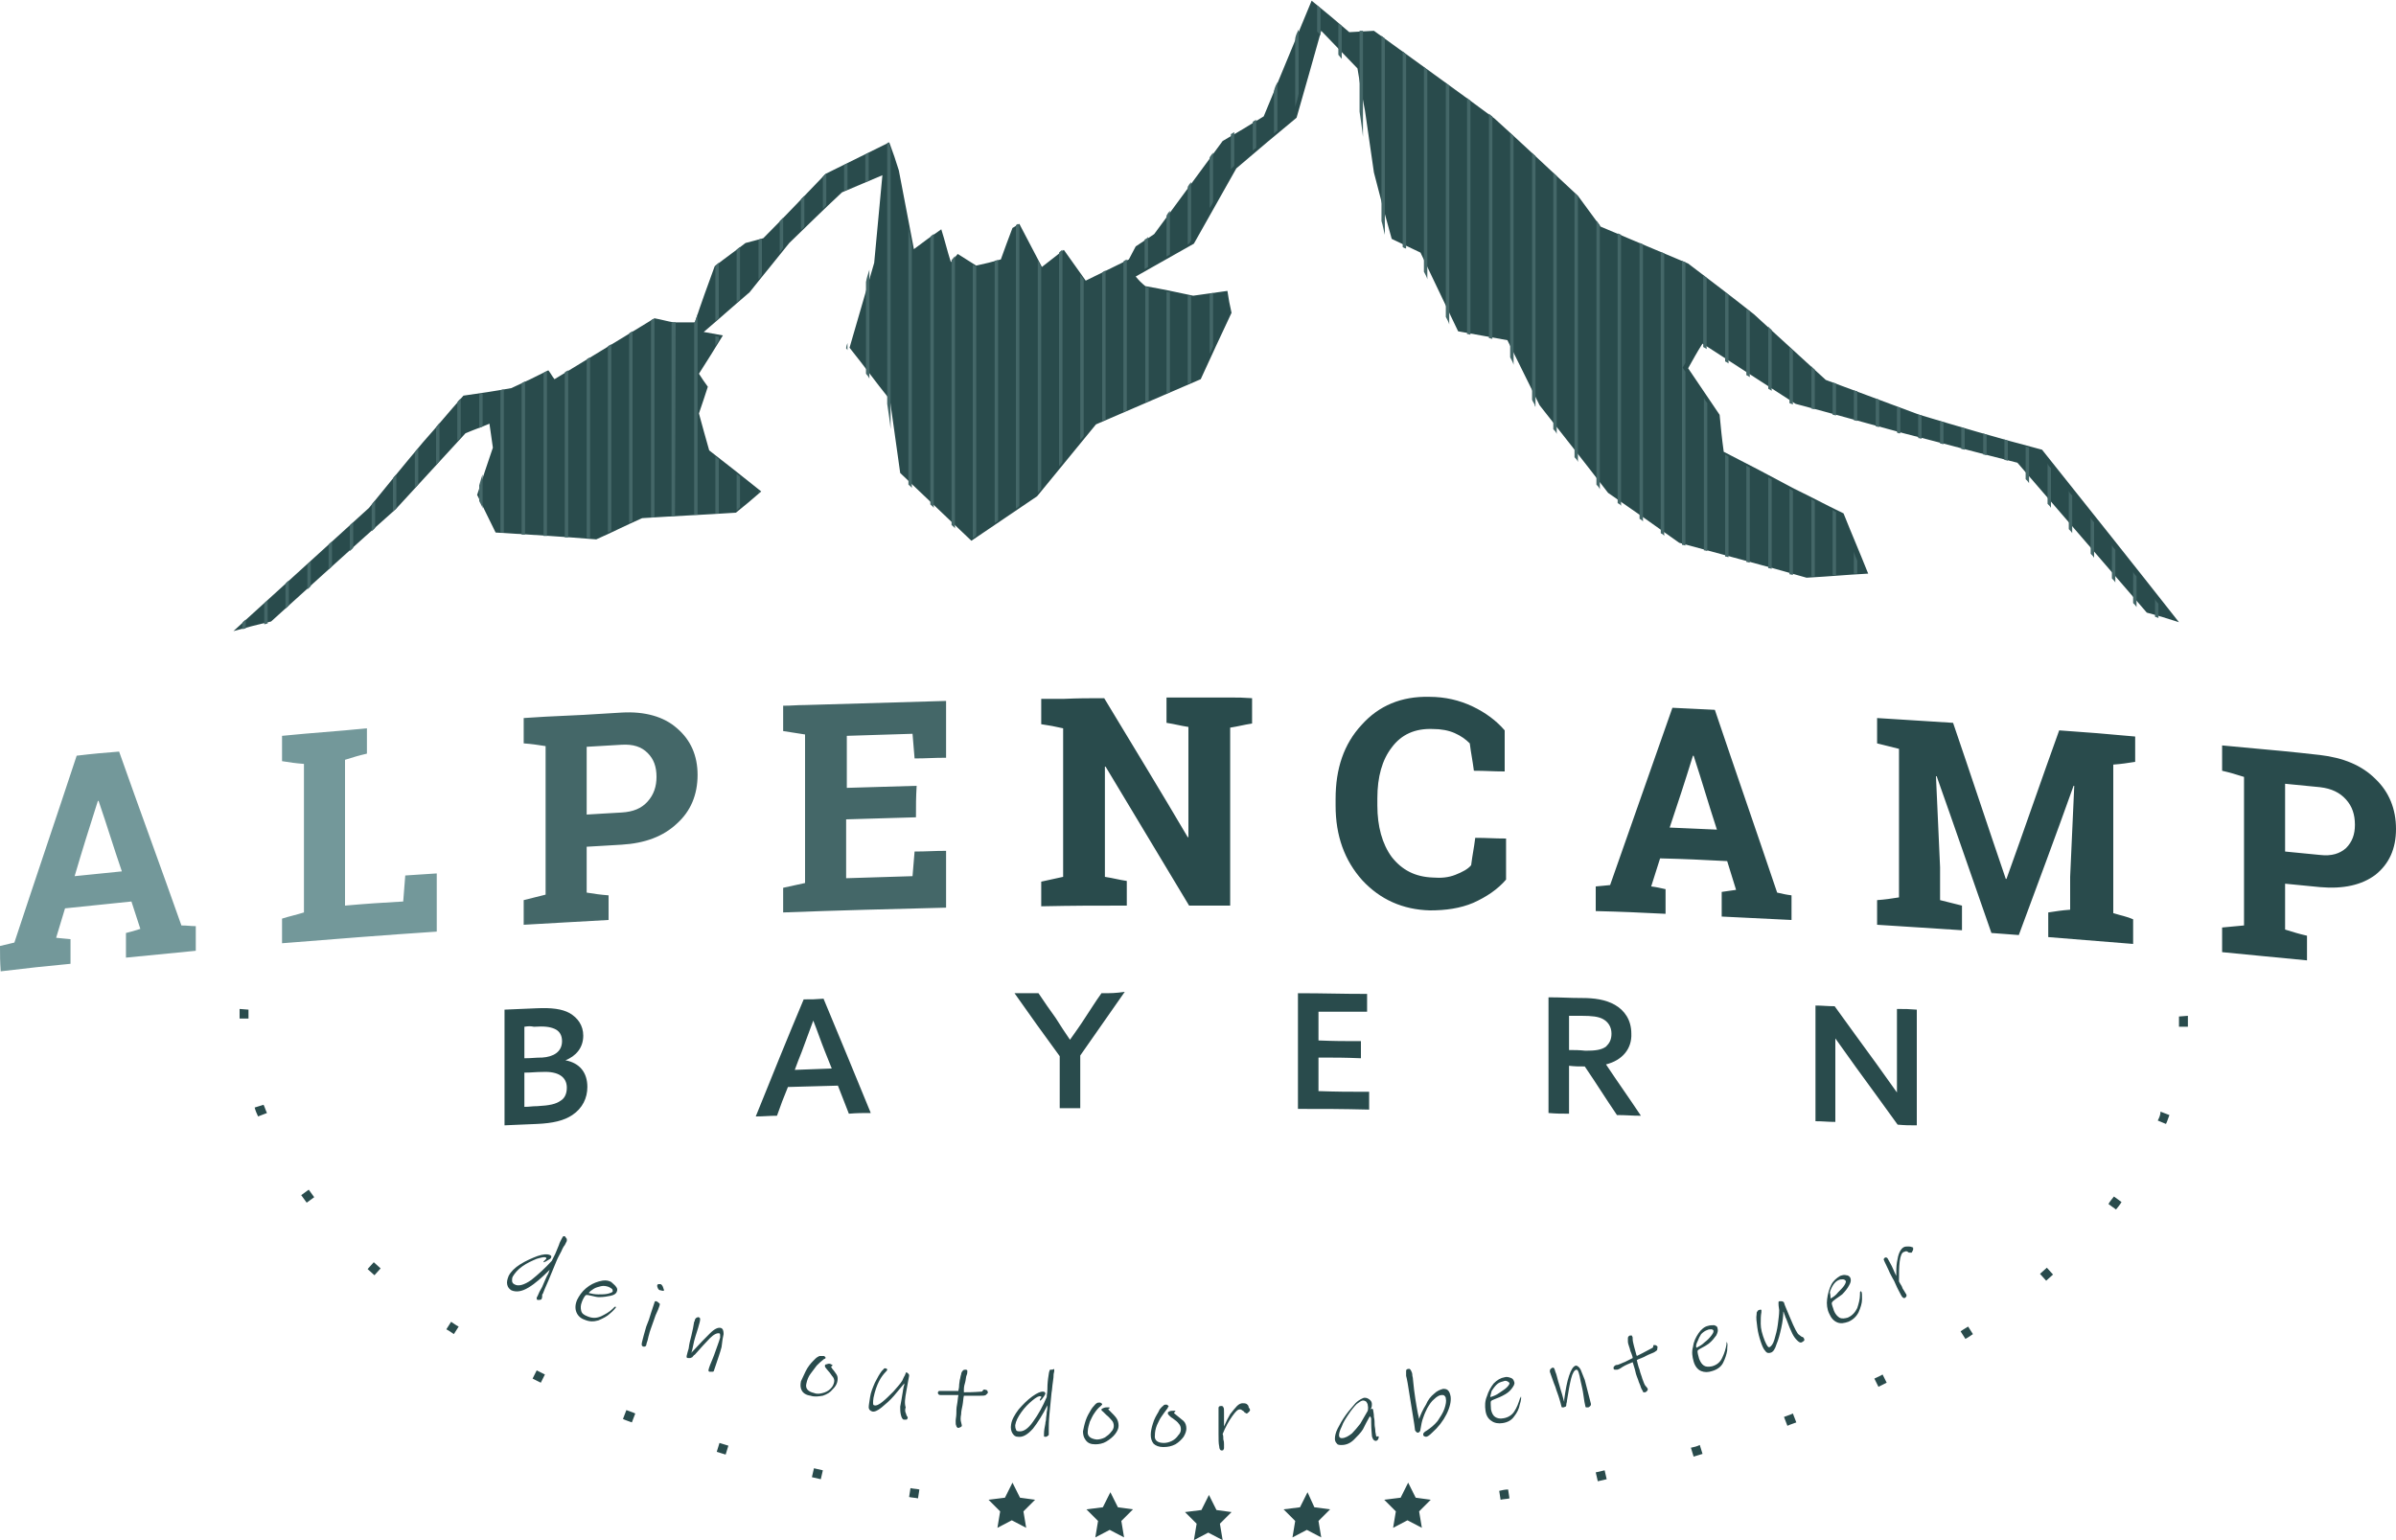
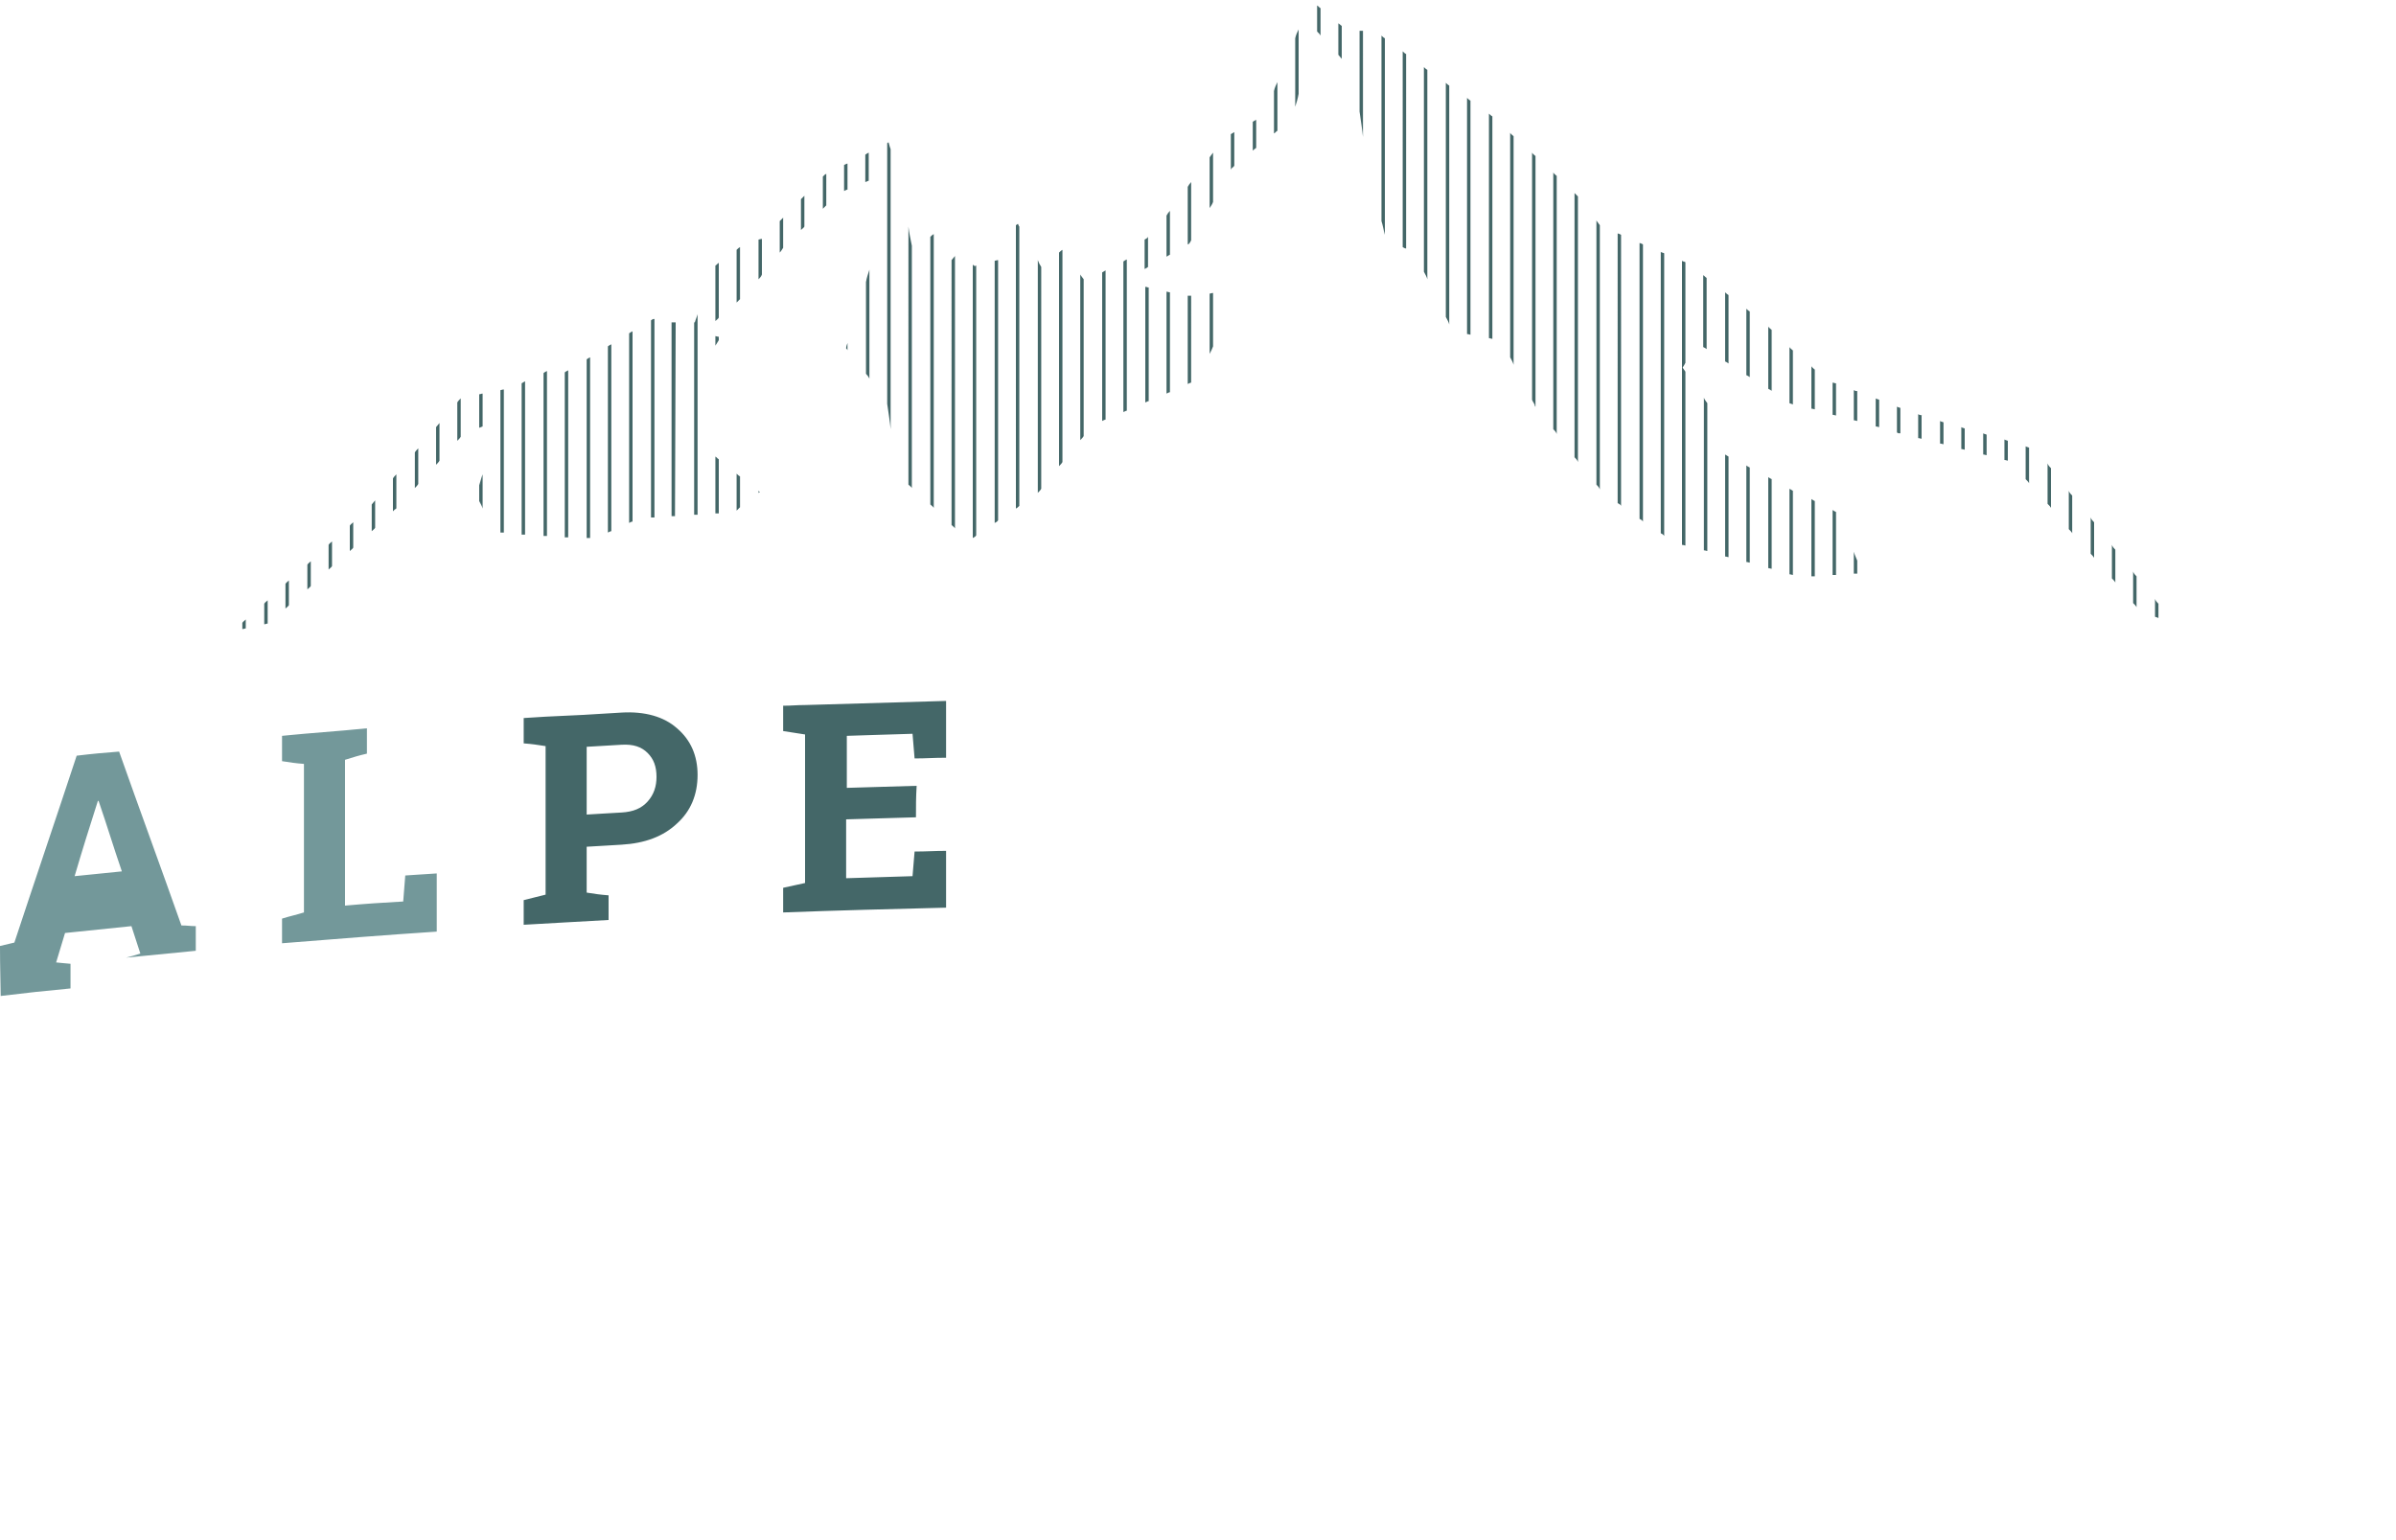
<svg xmlns="http://www.w3.org/2000/svg" version="1.1" id="logo_x5F_ac" x="0px" y="0px" width="350px" height="225px" viewBox="0 0 350 225" style="enable-background:new 0 0 350 225;" xml:space="preserve">
  <style type="text/css">
	.st0{fill:#73989A;}
	.st1{fill:#294B4C;}
	.st2{fill:#446768;}
</style>
-   <path id="fl_x5F_hell" class="st0" d="M0,138.2c0.9-0.2,1.3-0.3,2.1-0.5c3-9.1,6.1-18.2,9.1-27.3c2.5-0.3,3.7-0.4,6.2-0.6  c3,8.5,6.1,16.9,9.1,25.4c0.9,0,1.3,0.1,2.1,0.1c0,1.5,0,2.2,0,3.6c-4.1,0.4-6.1,0.6-10.2,1c0-1.5,0-2.2,0-3.6  c0.8-0.2,1.2-0.3,2.1-0.6c-0.5-1.6-0.8-2.4-1.3-4c-3.9,0.4-5.8,0.6-9.7,1c-0.5,1.7-0.8,2.6-1.3,4.3c0.8,0.1,1.2,0.1,2.1,0.2  c0,1.5,0,2.2,0,3.6c-4.1,0.4-6.1,0.6-10.2,1.1C0,140.4,0,139.6,0,138.2z M10.9,128c2.8-0.3,4.1-0.4,6.9-0.7c-1.4-4.1-2-6.2-3.4-10.3  h-0.1C12.9,121.4,12.2,123.6,10.9,128z M41.2,137.8c0-1.5,0-2.2,0-3.6c1.3-0.4,1.9-0.5,3.2-0.9c0-7.2,0-14.5,0-21.7  c-1.3-0.1-1.9-0.2-3.2-0.4c0-1.5,0-2.2,0-3.7c1.3-0.1,1.9-0.2,3.2-0.3c2.4-0.2,3.6-0.3,6-0.5c1.3-0.1,1.9-0.2,3.2-0.3  c0,1.5,0,2.2,0,3.7c-1.3,0.3-1.9,0.5-3.2,0.9c0,7.1,0,14.2,0,21.3c3.4-0.3,5.1-0.4,8.5-0.6c0.1-1.5,0.2-2.3,0.3-3.8  c1.8-0.1,2.8-0.2,4.6-0.3c0,3.4,0,5.1,0,8.5C56.2,136.6,48.7,137.2,41.2,137.8z" />
-   <path id="fl_x5F_dunkel" class="st1" d="M118.9,214.5c0.4,0.1,0.9,0.2,1.3,0.3l-0.3,1.3c-0.4-0.1-0.9-0.2-1.3-0.3L118.9,214.5z   M247,211.5l0.4,1.3c0.4-0.1,0.9-0.3,1.3-0.4l-0.4-1.3C247.9,211.3,247.5,211.4,247,211.5z M104.7,212.1c0.4,0.1,0.9,0.3,1.3,0.4  l0.4-1.3c-0.4-0.1-0.9-0.3-1.3-0.4L104.7,212.1z M77.8,201.4c0.4,0.2,0.8,0.4,1.2,0.6l0.6-1.2c-0.4-0.2-0.8-0.4-1.2-0.6L77.8,201.4z   M219,217.8l0.2,1.3c0.4-0.1,0.9-0.1,1.3-0.2l-0.2-1.3C219.9,217.6,219.4,217.7,219,217.8z M233.1,215.1l0.3,1.3  c0.4-0.1,0.9-0.2,1.3-0.3l-0.3-1.3C234,214.9,233.5,215,233.1,215.1z M91,207.3c0.4,0.2,0.8,0.3,1.3,0.5l0.5-1.3  c-0.4-0.2-0.8-0.3-1.3-0.5L91,207.3z M132.8,218.7c0.4,0.1,0.9,0.1,1.3,0.2l0.2-1.3c-0.4-0.1-0.9-0.1-1.3-0.2L132.8,218.7z   M308,175.9l1.1,0.8c0.3-0.4,0.6-0.7,0.8-1.1l-1.1-0.8C308.5,175.2,308.2,175.5,308,175.9z M315.2,163.7l1.2,0.5  c0.2-0.4,0.3-0.8,0.5-1.3l-1.3-0.5C315.6,162.9,315.4,163.3,315.2,163.7z M65.2,194.2c0.4,0.2,0.8,0.5,1.1,0.7l0.7-1.1  c-0.4-0.2-0.8-0.5-1.1-0.7L65.2,194.2z M35,147.4c0,0.4,0,0.8,0,1.3v0.1h1.3v-0.1c0-0.4,0-0.8,0-1.2L35,147.4z M318.3,148.5v0.2  c0,0.4,0,0.9,0,1.3h1.3c0-0.5,0-0.9,0-1.4v-0.2L318.3,148.5z M298,186.1l0.9,1c0.3-0.3,0.7-0.6,1-0.9l-0.9-1  C298.7,185.5,298.3,185.8,298,186.1z M53.7,185.4c0.3,0.3,0.7,0.6,1,0.9l0.9-1c-0.3-0.3-0.7-0.6-1-0.9L53.7,185.4z M44,174.6  c0.3,0.4,0.5,0.7,0.8,1.1l1.1-0.8c-0.3-0.4-0.5-0.7-0.8-1.1L44,174.6z M260.6,207l0.5,1.3c0.4-0.2,0.8-0.3,1.3-0.5l-0.5-1.3  C261.5,206.7,261.1,206.8,260.6,207z M273.8,201.4l0.6,1.2c0.4-0.2,0.8-0.4,1.2-0.6l-0.6-1.2C274.7,201,274.2,201.2,273.8,201.4z   M37.2,161.8c0.1,0.4,0.3,0.9,0.5,1.3l1.3-0.5c-0.2-0.4-0.3-0.8-0.5-1.2L37.2,161.8z M286.4,194.5l0.7,1.1c0.4-0.2,0.8-0.5,1.1-0.7  l-0.7-1.1C287.2,194,286.8,194.2,286.4,194.5z M179.6,101.9c-3.7,0-5.5,0-9.2,0c0,1.5,0,2.2,0,3.7c1.3,0.2,1.9,0.4,3.2,0.6  c0,5.4,0,10.7,0,16.1h-0.1c-4-6.8-8.1-13.5-12.2-20.3c-2.4,0-3.6,0-6,0.1c-1.3,0-1.9,0-3.2,0c0,1.5,0,2.2,0,3.7  c1.3,0.2,1.9,0.3,3.2,0.6c0,7.2,0,14.5,0,21.7c-1.3,0.3-1.9,0.4-3.2,0.7c0,1.5,0,2.2,0,3.6c5-0.1,7.5-0.1,12.5-0.1  c0-1.5,0-2.2,0-3.6c-1.3-0.2-1.9-0.4-3.2-0.6c0-5.4,0-10.7,0-16.1h0.1c4.1,6.8,8.1,13.5,12.2,20.3c2.4,0,3.6,0,6,0  c0-8.7,0-17.3,0-26c1.3-0.2,1.9-0.4,3.2-0.6c0-1.5,0-2.2,0-3.7C181.5,101.9,180.9,101.9,179.6,101.9z M220,128.5c0-2.4,0-3.6,0-6  c-1.8,0-2.7-0.1-4.5-0.1c-0.2,1.6-0.4,2.4-0.6,4c-0.5,0.6-1.3,1-2.3,1.4c-1,0.4-2.1,0.5-3.3,0.4c-2.6-0.1-4.5-1.1-6-3  c-1.4-1.9-2.1-4.5-2.1-7.5c0-0.4,0-0.6,0-1.1c0-3.1,0.7-5.6,2.1-7.4c1.4-1.9,3.4-2.8,6-2.7c1.2,0,2.3,0.2,3.2,0.6s1.6,0.9,2.2,1.5  c0.2,1.6,0.4,2.4,0.6,4c1.8,0,2.7,0.1,4.5,0.1c0-2.4,0-3.6,0-6c-1.2-1.4-2.8-2.6-4.7-3.5s-4-1.4-6.3-1.4c-4.1-0.1-7.4,1.3-9.9,4.1  c-2.6,2.8-3.8,6.4-3.8,10.8c0,0.4,0,0.6,0,1c0,4.4,1.3,8,3.9,10.9c2.6,2.8,5.9,4.3,9.9,4.4c2.3,0,4.4-0.3,6.3-1.1  C217.2,131,218.8,129.9,220,128.5z M243.3,129.9c0,1.5,0,2.2,0,3.6c-4.1-0.2-6.1-0.3-10.2-0.4c0-1.5,0-2.2,0-3.6  c0.9-0.1,1.3-0.1,2.1-0.2c3-8.6,6.1-17.3,9.1-25.9c2.5,0.1,3.7,0.2,6.2,0.3c3,8.9,6.1,17.8,9.1,26.7c0.9,0.2,1.3,0.3,2.1,0.4  c0,1.5,0,2.2,0,3.6c-4.1-0.2-6.1-0.3-10.2-0.5c0-1.5,0-2.2,0-3.6c0.8-0.1,1.3-0.2,2.1-0.3c-0.5-1.7-0.8-2.5-1.3-4.2  c-3.9-0.2-5.8-0.3-9.8-0.4c-0.5,1.6-0.8,2.5-1.3,4.1C242,129.6,242.4,129.7,243.3,129.9z M243.9,120.9c2.8,0.1,4.1,0.2,6.9,0.3  c-1.4-4.3-2-6.5-3.4-10.8h-0.1C246,114.6,245.3,116.7,243.9,120.9z M308.7,133.4c0-7.2,0-14.5,0-21.7c1.3-0.1,1.9-0.2,3.2-0.4  c0-1.5,0-2.2,0-3.7c-4.4-0.4-6.7-0.6-11.1-0.9c-2.6,7.2-5.1,14.5-7.7,21.7H293c-2.6-7.6-5.1-15.2-7.7-22.8c-3.1-0.2-4.7-0.3-7.9-0.5  c-1.3-0.1-1.9-0.1-3.2-0.2c0,1.5,0,2.2,0,3.7c1.3,0.3,1.9,0.5,3.2,0.8c0,7.2,0,14.5,0,21.7c-1.3,0.2-1.9,0.3-3.2,0.4  c0,1.5,0,2.2,0,3.6c5,0.3,7.5,0.5,12.4,0.8c0-1.5,0-2.2,0-3.6c-1.3-0.3-1.9-0.5-3.2-0.8c0-1.9,0-2.9,0-4.8  c-0.2-4.4-0.4-8.9-0.6-13.3h0.1c2.7,7.6,5.3,15.2,8,22.9c1.6,0.1,2.4,0.2,4,0.3c2.7-7.3,5.4-14.5,8-21.8h0.1  c-0.2,4.4-0.4,8.9-0.6,13.3c0,1.9,0,2.9,0,4.8c-1.3,0.1-1.9,0.2-3.2,0.4c0,1.5,0,2.2,0,3.6c5,0.4,7.5,0.6,12.4,1c0-1.5,0-2.2,0-3.6  C310.7,133.9,310,133.8,308.7,133.4z M350,121.1c0,2.9-1,5.1-3,6.7c-2,1.5-4.7,2.1-8.1,1.8c-2-0.2-3-0.3-5.1-0.5c0,2.7,0,4,0,6.7  c1.3,0.4,1.9,0.6,3.2,0.9c0,1.5,0,2.2,0,3.6c-5-0.5-7.5-0.7-12.4-1.2c0-1.5,0-2.2,0-3.6c1.3-0.1,1.9-0.2,3.2-0.3  c0-7.2,0-14.5,0-21.7c-1.3-0.4-1.9-0.6-3.2-0.9c0-1.5,0-2.2,0-3.7c1.3,0.1,1.9,0.2,3.2,0.3c4.4,0.4,6.7,0.6,11.1,1.1  c3.4,0.4,6.1,1.5,8.1,3.5C349,115.7,350,118.2,350,121.1z M344,120.5c0-1.5-0.4-2.7-1.3-3.7s-2.1-1.6-3.8-1.8c-2-0.2-3-0.3-5.1-0.5  c0,4,0,6,0,9.9c2,0.2,3,0.3,5.1,0.5c1.7,0.2,2.9-0.2,3.8-1C343.6,123,344,121.9,344,120.5z M83.6,162.9c-1.2,0.8-2.8,1.2-5.2,1.3  c-1.9,0.1-2.8,0.1-4.7,0.2c0-5.6,0-11.3,0-16.9c1.9-0.1,2.8-0.1,4.7-0.2c2.2-0.1,3.7,0.1,4.8,0.7c1.2,0.7,2,1.8,2,3.3  c0,1.8-1.1,3-2.6,3.6l0,0c2.1,0.4,3.2,1.8,3.2,3.9C85.8,160.4,85.1,161.9,83.6,162.9z M76.6,150c0,1.8,0,2.8,0,4.6  c1.1,0,1.6-0.1,2.6-0.1c1.6-0.1,2.9-0.8,2.9-2.4c0-0.9-0.4-1.5-1.1-1.8s-1.5-0.4-3-0.3C77.5,149.9,77.2,149.9,76.6,150z M82.8,158.9  c0-1.6-1.3-2.4-3.5-2.3c-1.1,0-1.6,0.1-2.7,0.1c0,2,0,3,0,5c0.8,0,1.1-0.1,1.9-0.1c1.8-0.1,2.7-0.3,3.4-0.8  C82.4,160.5,82.8,159.9,82.8,158.9z M127.2,162.6c-1.3,0-1.9,0-3.2,0.1c-0.6-1.6-1-2.5-1.6-4.1c-2.9,0.1-4.4,0.1-7.3,0.2  c-0.7,1.7-1,2.5-1.6,4.2c-1.2,0-1.8,0.1-3.1,0.1c2.3-5.7,4.6-11.4,7-17.1c1.2,0,1.7,0,2.9-0.1C122.6,151.4,124.9,157,127.2,162.6z   M121.5,156.1c-0.4-1-0.6-1.5-1-2.5c-0.6-1.5-1.1-3-1.7-4.5l0,0c-0.6,1.6-1.1,3-1.7,4.6c-0.4,1-0.6,1.5-1,2.6  C118.2,156.2,119.3,156.2,121.5,156.1z M160.9,145.1c-1,1.4-1.4,2.1-2.4,3.6c-0.7,1.1-1.5,2.2-2.2,3.2l0,0c-0.7-1-1.4-2.1-2.1-3.2  c-1-1.4-1.5-2.1-2.5-3.6c-1.4,0-2.1,0-3.5,0c2.6,3.7,3.9,5.5,6.6,9.2c0,3.1,0,4.6,0,7.6c1.2,0,1.8,0,3,0c0-3.1,0-4.6,0-7.7  c2.6-3.7,3.9-5.6,6.5-9.3C162.9,145.1,162.3,145.1,160.9,145.1z M199.7,147.8c0-1.1,0-1.6,0-2.6c-4,0-6.1-0.1-10.1-0.1  c0,5.6,0,11.3,0,16.9c4.1,0,6.2,0,10.4,0.1c0-1.1,0-1.6,0-2.6c-3,0-4.4,0-7.4-0.1c0-2,0-2.9,0-4.9c2.5,0,3.7,0,6.2,0.1  c0-1,0-1.5,0-2.5c-2.5,0-3.7,0-6.2-0.1c0-1.7,0-2.5,0-4.2C195.4,147.8,196.8,147.8,199.7,147.8z M234.6,155.5c2,3,3.1,4.5,5.1,7.5  c-1.4,0-2.1-0.1-3.5-0.1c-1.9-2.8-2.8-4.3-4.7-7.1c-0.9,0-1.4,0-2.3-0.1c0,2.8,0,4.2,0,7c-1.2,0-1.8,0-3-0.1c0-5.6,0-11.3,0-16.9  c2,0,3,0.1,4.9,0.1c1.7,0,3.4,0.2,4.8,1c1.4,0.8,2.4,2.2,2.4,4.2C238.4,153.2,237,154.9,234.6,155.5z M235.4,151  c0-1-0.5-1.7-1.2-2.1c-0.7-0.4-1.7-0.5-3.2-0.5c-0.7,0-1.1,0-1.8,0c0,2,0,3,0,5c0.9,0,1.4,0,2.4,0.1c1.4,0,2.3-0.1,3-0.6  C235.1,152.4,235.4,151.9,235.4,151z M277.1,154.5c0,1.8,0,3.5,0,5.1l0,0c-1-1.4-2-2.8-3-4.2c-2.5-3.4-3.7-5.1-6.1-8.4  c-1.1,0-1.7-0.1-2.8-0.1c0,5.6,0,11.3,0,16.9c1.2,0,1.7,0.1,2.9,0.1c0-2.8,0-4.3,0-7.1c0-1.8,0-3.5,0-5.1l0,0c1,1.4,2,2.8,3,4.2  c2.5,3.4,3.7,5.1,6.1,8.4c1.1,0.1,1.7,0.1,2.8,0.1c0-5.6,0-11.3,0-16.9c-1.2-0.1-1.7-0.1-2.9-0.1  C277.1,150.2,277.1,151.6,277.1,154.5z M82.5,180.6c-0.1,0-0.1,0-0.2,0l-0.1,0.1c-0.1,0.2-0.3,0.5-0.5,1c0,0.1-0.2,0.5-0.6,1.5  c-0.2,0.4-0.3,0.6-0.5,1c-1,1.1-2,2-3,2.8c-1,0.7-1.9,1-2.5,0.6c-0.2-0.1-0.3-0.3-0.3-0.5s0-0.4,0.1-0.6c0.3-0.5,0.7-1,1.4-1.5  c0.7-0.5,1.4-0.8,2.1-1.1c0.7-0.2,1.1-0.3,1.3-0.2c0,0,0.1,0,0.1,0.1v0.1c0,0-0.1,0.1-0.2,0.2c-0.1,0.1-0.1,0.1-0.2,0.2  c0,0,0,0,0,0.1l0,0c0,0,0.1,0,0.3-0.1s0.3-0.2,0.5-0.3s0.3-0.2,0.3-0.3c0.1-0.2,0-0.3-0.3-0.4c-0.3-0.1-0.8-0.1-1.7,0.2  c-0.8,0.3-1.7,0.7-2.5,1.2s-1.4,1.1-1.7,1.7c-0.2,0.5-0.3,0.9-0.2,1.3c0.1,0.4,0.3,0.6,0.6,0.8c0.7,0.3,1.5,0.2,2.5-0.4  c1-0.6,2-1.5,3.1-2.6c-0.1,0.3-0.2,0.6-0.4,0.9c-0.2,0.4-0.3,0.7-0.4,0.9c-0.1,0.3-0.2,0.4-0.3,0.7c-0.3,0.5-0.5,0.9-0.7,1.4  c-0.1,0.1-0.1,0.2-0.1,0.3s0,0.1,0.1,0.2c0.1,0,0.2,0,0.3,0c0.2,0,0.3-0.1,0.3-0.1s0.1-0.2,0.1-0.4c0-0.1,0-0.1,0-0.2  c0-0.1,0-0.1,0.1-0.2c0.1-0.3,0.4-1,0.8-1.9c0.4-1,0.8-1.9,1.2-2.9c0.2-0.5,0.5-1,0.7-1.4c0.2-0.5,0.4-0.8,0.5-0.9  c0.1-0.2,0.2-0.4,0.3-0.6c0-0.1,0-0.2,0-0.3C82.6,180.7,82.5,180.6,82.5,180.6z M90,188c0.2,0.2,0.2,0.5,0.1,0.7  c-0.1,0.3-0.4,0.5-0.9,0.6s-1,0.2-1.7,0.2c-0.6,0-1.6-0.4-1.9-0.3c-0.2,0.1-0.5,0.7-0.6,1c-0.2,0.5-0.2,0.9-0.1,1.3  c0.1,0.4,0.4,0.6,0.9,0.8c0.7,0.3,1.3,0.3,2,0c0.6-0.3,1.2-0.6,1.7-1.1c0,0,0.1-0.1,0.2-0.2c0.1-0.1,0.1-0.1,0.2-0.1s0.1,0.1,0,0.2  c-0.1,0.1-0.3,0.4-0.8,0.8c-0.4,0.4-1,0.7-1.7,1c-0.7,0.2-1.3,0.2-2-0.1c-0.6-0.2-1-0.6-1.2-1.1s-0.2-1.1,0.1-1.8  c0.3-0.6,0.7-1.2,1.3-1.7c0.6-0.5,1.2-0.8,1.9-1c0.7-0.2,1.3-0.2,1.8,0.1C89.6,187.6,89.9,187.8,90,188z M89.4,188.3  c-0.1-0.1-0.3-0.2-0.5-0.3c-0.3-0.1-0.7-0.2-1.1-0.1c-0.4,0.1-0.8,0.2-1.1,0.4c-0.3,0.2-0.6,0.4-0.7,0.6c0.4,0.1,0.9,0.2,1.4,0.2  s1,0,1.4-0.1s0.6-0.2,0.7-0.3C89.5,188.5,89.5,188.4,89.4,188.3z M95.9,190.1c-0.1,0-0.2,0-0.2,0s-0.1,0.1-0.1,0.2  c-0.1,0.3-0.3,0.9-0.5,1.5c-0.2,0.7-0.4,1.3-0.7,2c-0.3,1-0.5,1.8-0.6,2.2s-0.1,0.6,0.1,0.7c0.1,0,0.2,0.1,0.3,0  c0.1,0,0.2-0.1,0.2-0.2c0-0.1,0.1-0.4,0.2-0.7c0.1-0.5,0.2-0.8,0.2-0.8c0.1-0.5,0.4-1.2,0.7-2.1c0.2-0.6,0.3-0.9,0.6-1.5  c0.2-0.5,0.3-0.8,0.3-0.9C96.2,190.3,96.1,190.2,95.9,190.1z M96.8,187.9c-0.1-0.1-0.1-0.2-0.3-0.3c-0.1,0-0.2,0-0.3,0  c-0.1,0-0.2,0.1-0.2,0.2c0,0.1,0,0.2,0.1,0.4s0.2,0.3,0.4,0.3c0.3,0.1,0.5,0.1,0.5,0c0,0,0-0.1-0.1-0.3  C96.9,188.1,96.8,188,96.8,187.9z M105.7,194.9c0-0.5-0.1-0.8-0.4-0.9c-0.4-0.1-0.9,0.1-1.6,0.8s-1.5,1.5-2.4,2.5  c-0.1,0.1-0.1,0.1-0.2,0.2c0,0.1-0.1,0.1-0.1,0.1c0.1-0.2,0.2-0.8,0.4-1.7c0.1-0.3,0.1-0.4,0.2-0.7c0.3-0.9,0.5-1.6,0.6-2  s0.1-0.6,0-0.7c-0.2-0.1-0.3-0.1-0.4,0c-0.1,0-0.2,0.1-0.3,0.3c0,0.1,0,0.2-0.1,0.3c-0.1,0.6-0.2,1.2-0.4,2  c-0.2,0.8-0.3,1.1-0.4,1.9c-0.1,0.4-0.2,0.6-0.3,1.1c0,0.1,0,0.1,0,0.2c0,0,0.1,0.1,0.2,0.1s0.2,0,0.3,0c0.1,0,0.2-0.1,0.3-0.1  c0.2-0.2,0.2-0.3,0.4-0.4c0.9-1,1.6-1.8,2.2-2.4c0.6-0.6,1.1-0.8,1.4-0.7c0.1,0,0.1,0.2,0.1,0.6c-0.1,0.3-0.2,0.7-0.4,1.2  c-0.2,0.5-0.4,1.2-0.7,1.9c-0.3,0.7-0.5,1.2-0.6,1.6c0,0.1,0,0.1,0,0.2c0.1,0.1,0.1,0.1,0.2,0.1s0.3,0,0.4,0s0.2-0.1,0.2-0.2  c0.5-1.5,0.9-2.6,1.1-3.4C105.5,195.9,105.6,195.3,105.7,194.9z M121.6,200c-0.1-0.2-0.2-0.3-0.2-0.3s0-0.1,0.1-0.1l0.1-0.1v-0.1  c0,0-0.1,0-0.2-0.1c-0.2-0.1-0.4-0.1-0.6,0c-0.2,0-0.3,0.1-0.3,0.2c0,0.1,0,0.2,0.1,0.3s0.2,0.3,0.4,0.5c0.3,0.3,0.5,0.7,0.7,0.9  c0.2,0.3,0.2,0.6,0.1,0.9c-0.1,0.3-0.2,0.5-0.5,0.8s-0.7,0.5-1.1,0.6s-0.8,0.2-1.3,0c-0.9-0.2-1.3-0.7-1.1-1.4  c0.1-0.5,0.3-1,0.6-1.4c0.3-0.4,0.6-0.8,0.9-1.2c0.3-0.3,0.6-0.6,1-0.9c0,0,0.1-0.1,0.2-0.1c0.1-0.1,0.1-0.1,0.1-0.1  c0-0.1,0-0.1-0.1-0.2c-0.1-0.1-0.1-0.1-0.2-0.1c-0.2,0-0.4,0-0.6,0c-0.2,0.1-0.4,0.2-0.6,0.4s-0.3,0.3-0.3,0.3  c-0.4,0.4-0.8,0.9-1.1,1.5c-0.3,0.6-0.5,1.1-0.7,1.5c-0.1,0.5-0.1,0.9,0.1,1.3c0.2,0.4,0.6,0.7,1.3,0.8c0.6,0.2,1.2,0.1,1.8,0  c0.6-0.2,1.1-0.5,1.4-0.9c0.4-0.4,0.6-0.7,0.7-1.1c0.1-0.4,0.1-0.8-0.1-1.1C122.1,200.7,121.9,200.3,121.6,200z M132.4,203.2  c0.2-1,0.3-1.8,0.4-2.2c0-0.1,0-0.2-0.1-0.3s-0.2-0.2-0.3-0.2c0,0-0.1,0-0.1,0.1s-0.1,0.2-0.1,0.3c-0.2,0.3-0.3,0.6-0.4,0.8  c-0.3,0.5-0.8,1-1.3,1.6c-0.6,0.6-1.1,1.1-1.6,1.5s-0.9,0.6-1.2,0.5c-0.2,0-0.2-0.4-0.1-1.1c0.2-1,0.5-1.8,0.8-2.4  c0.3-0.6,0.7-1.1,1-1.4c0.1-0.1,0.2-0.2,0.2-0.3s-0.1-0.2-0.3-0.2c-0.1,0-0.2,0-0.2,0.1c-0.1,0.1-0.2,0.2-0.3,0.3  c-0.3,0.4-0.6,0.9-1,1.7c-0.3,0.7-0.6,1.4-0.7,2.1c-0.1,0.7-0.2,1.2-0.2,1.5s0.2,0.5,0.5,0.6s0.8-0.1,1.4-0.6c0.6-0.5,1.2-1,1.8-1.7  s1.1-1.3,1.5-1.8c0,0.1,0,0.3-0.1,0.5c0,0.2-0.1,0.4-0.1,0.6c-0.2,1.1-0.3,1.9-0.4,2.3c0,0.4,0,0.8,0.1,1.2s0.2,0.6,0.4,0.7  c0.2,0,0.3,0,0.4,0s0.2-0.2,0.2-0.3c0,0,0-0.1-0.1-0.2c-0.1-0.1-0.1-0.3-0.2-0.5c-0.1-0.2-0.1-0.5,0-0.8  C132.1,205,132.2,204.3,132.4,203.2z M143.8,203c-0.1,0-0.1,0-0.2,0.1c-0.1,0.1-0.1,0.2-0.2,0.2c-1.3,0.1-2.1,0.1-2.6,0.1  c0-0.1,0-0.2,0-0.4c0-0.4,0.1-0.8,0.2-1.1c0.1-0.4,0.1-0.8,0.2-1c0.1-0.2,0.1-0.4,0.1-0.5s0-0.1,0-0.2c0,0-0.1-0.1-0.2-0.1  c-0.2,0-0.4,0-0.5,0.2c-0.1,0.1-0.2,0.3-0.2,0.5c-0.1,0.2-0.1,0.5-0.2,0.8c0,0.2-0.1,0.5-0.1,0.9c0,0.3-0.1,0.5-0.1,0.7  c-0.2,0-0.7,0-1.3,0c-0.1,0-0.3,0-0.5,0c-0.3,0-0.5,0-0.6,0c-0.2,0-0.3,0-0.4,0c-0.1,0-0.1,0.1-0.2,0.2c0,0.1,0,0.2,0.1,0.3  s0.2,0.1,0.3,0.1s0.4,0,0.9,0c0.6,0,1.1,0,1.7,0c-0.1,0.5-0.1,0.9-0.2,1.4c-0.1,0.5-0.1,0.9-0.1,1.3c0,0.4-0.1,0.8-0.1,1.1  s0,0.6,0.1,0.7c0,0.1,0,0.1,0.1,0.2l0.1,0.1c0.1,0,0.2,0,0.4-0.1c0.1-0.1,0.2-0.1,0.2-0.2c0,0,0-0.2-0.1-0.5s-0.1-0.7,0-1.2  c0-0.4,0.1-0.8,0.2-1.3c0.1-0.5,0.1-1,0.2-1.4c0.4,0,0.6,0,0.9,0c0.1,0,0.6,0,1.5,0c0.4,0,0.6,0,0.8-0.1c0.1-0.1,0.2-0.2,0.3-0.3  c0-0.1,0-0.2-0.1-0.4C144,203.1,144,203,143.8,203z M153.6,200.1c-0.1,0-0.1,0-0.2,0c0,0-0.1,0.1-0.1,0.2c-0.1,0.2-0.1,0.6-0.2,1.1  c0,0.1-0.1,0.6-0.1,1.6c0,0.5-0.1,0.7-0.1,1.1c-0.6,1.4-1.2,2.5-2,3.6c-0.7,1-1.4,1.5-2.1,1.4c-0.2,0-0.4-0.1-0.4-0.3  c-0.1-0.2-0.1-0.4-0.1-0.6c0.1-0.6,0.4-1.2,0.9-1.9s1-1.2,1.6-1.7s1-0.7,1.2-0.6h0.1v0.1c0,0,0,0.1-0.1,0.2  c-0.1,0.1-0.1,0.2-0.1,0.2s0,0,0,0.1c0,0,0,0,0.1,0c0,0,0.1-0.1,0.2-0.2c0.1-0.1,0.2-0.3,0.3-0.4c0.1-0.2,0.2-0.3,0.2-0.4  c0-0.2-0.1-0.3-0.4-0.3c-0.3,0-0.8,0.2-1.5,0.7s-1.4,1.2-2,1.9c-0.6,0.8-1,1.5-1.1,2.2c-0.1,0.5,0,1,0.2,1.3s0.4,0.5,0.8,0.5  c0.7,0.1,1.4-0.3,2.2-1.2c0.7-0.9,1.4-2,2.1-3.4c0,0.3,0,0.6-0.1,1c0,0.4-0.1,0.7-0.1,1s-0.1,0.4-0.1,0.7c-0.1,0.5-0.2,1-0.2,1.5  c0,0.1,0,0.2,0,0.3s0.1,0.1,0.2,0.1c0.1,0,0.2,0,0.3-0.1s0.2-0.1,0.2-0.2c0-0.1,0-0.2,0-0.5c0-0.1,0-0.1,0-0.2s0-0.1,0-0.2  c0-0.3,0-1,0.1-2.1s0.2-2.1,0.3-3.1c0.1-0.5,0.1-1,0.2-1.6s0.1-0.9,0.1-1c0-0.3,0.1-0.4,0.1-0.7c0-0.1,0-0.2-0.1-0.2  C153.8,200.1,153.7,200.1,153.6,200.1z M161.6,210.6c0.5-0.3,1-0.7,1.3-1.1s0.5-0.8,0.5-1.2s-0.1-0.8-0.3-1.1s-0.5-0.6-0.9-1  c-0.2-0.2-0.3-0.3-0.3-0.3s0-0.1,0.1-0.1l0.1-0.1c0,0,0-0.1-0.1-0.1c0,0-0.1,0-0.2,0c-0.2,0-0.4,0-0.6,0.1s-0.3,0.1-0.3,0.2  c0,0.1,0,0.2,0.2,0.3c0.1,0.1,0.3,0.3,0.5,0.5c0.4,0.3,0.6,0.6,0.8,0.8s0.3,0.5,0.3,0.8s-0.1,0.6-0.4,0.9c-0.2,0.3-0.6,0.6-0.9,0.8  c-0.4,0.2-0.8,0.3-1.2,0.3c-0.9-0.1-1.4-0.5-1.3-1.2c0-0.5,0.2-1,0.3-1.4c0.2-0.4,0.4-0.9,0.7-1.3c0.2-0.3,0.5-0.7,0.9-1l0.1-0.1  l0.1-0.1c0-0.1,0-0.1-0.1-0.2c-0.1,0-0.1-0.1-0.2-0.1c-0.2,0-0.4,0-0.5,0.1c-0.2,0.1-0.3,0.3-0.5,0.5s-0.2,0.3-0.3,0.4  c-0.3,0.5-0.6,1-0.8,1.6s-0.3,1.1-0.4,1.6c0,0.5,0.1,0.9,0.4,1.3s0.7,0.6,1.4,0.6C160.5,211,161.1,210.9,161.6,210.6z M171.8,206.7  c-0.2-0.2-0.3-0.2-0.3-0.3c0,0,0-0.1,0.1-0.1l0.1-0.1c0,0,0-0.1-0.1-0.1c0,0-0.1,0-0.2,0c-0.2,0-0.4,0-0.6,0.1  c-0.2,0.1-0.2,0.1-0.2,0.3c0,0.1,0.1,0.2,0.2,0.3c0.1,0.1,0.3,0.3,0.5,0.4c0.4,0.3,0.7,0.5,0.9,0.8c0.2,0.2,0.3,0.5,0.3,0.8  s-0.1,0.6-0.4,0.9c-0.2,0.3-0.5,0.6-0.9,0.8s-0.8,0.3-1.2,0.3c-0.9,0-1.4-0.4-1.3-1.1c0-0.5,0.1-1,0.3-1.5c0.2-0.4,0.4-0.9,0.7-1.3  c0.2-0.3,0.5-0.7,0.8-1.1c0,0,0.1-0.1,0.1-0.2c0.1-0.1,0.1-0.1,0.1-0.1c0-0.1,0-0.1-0.1-0.2c-0.1,0-0.1-0.1-0.2-0.1  c-0.2,0-0.4,0-0.5,0.2c-0.2,0.1-0.3,0.3-0.5,0.5c-0.1,0.2-0.2,0.4-0.2,0.4c-0.3,0.5-0.6,1-0.8,1.7c-0.2,0.6-0.3,1.2-0.3,1.6  c0,0.5,0.1,0.9,0.4,1.3c0.3,0.3,0.8,0.5,1.4,0.5c0.7,0,1.2-0.1,1.8-0.4c0.5-0.3,0.9-0.7,1.2-1.1c0.3-0.5,0.4-0.9,0.4-1.2  c0-0.4-0.1-0.8-0.4-1.1C172.5,207.3,172.2,207,171.8,206.7z M182.1,205.1c-0.2-0.1-0.4-0.1-0.6-0.1c-0.2,0-0.5,0.1-0.8,0.4  s-0.6,0.7-1,1.2c-0.3,0.5-0.6,1.1-0.9,1.8c0-0.9,0-1.3,0-2.1c0-0.4,0-0.6-0.1-0.7c0-0.1-0.1-0.2-0.3-0.2c-0.3,0-0.4,0.1-0.4,0.3  c0,0.3,0,0.9,0,1.7c0,0.5,0,0.9,0,1.3c0,0.4,0,0.7,0,0.8c0,0.8,0,1.4,0.1,1.8c0,0.4,0.2,0.6,0.3,0.6c0.2,0,0.3,0,0.3-0.1  c0.1-0.1,0.1-0.2,0.1-0.3c0-0.2,0-0.3,0-0.5s0-0.4-0.1-0.7c0-0.3,0-0.6-0.1-0.8c0.4-1,0.9-1.9,1.4-2.6c0.5-0.7,0.8-1,1.1-1  c0.1,0,0.2,0,0.3,0.1s0.2,0.1,0.3,0.2c0.1,0.1,0.1,0.2,0.2,0.2s0.1,0.1,0.2,0.1c0.1,0,0.2-0.1,0.3-0.2c0.1-0.1,0.2-0.2,0.2-0.3  s-0.1-0.3-0.2-0.4C182.4,205.3,182.2,205.2,182.1,205.1z M201.4,209.9c0,0.1,0,0.2-0.1,0.4c-0.1,0.1-0.2,0.2-0.3,0.2  c-0.2,0-0.3-0.1-0.4-0.2c-0.1-0.2-0.2-0.4-0.2-0.6c0-0.2-0.1-0.9-0.1-1.9c0-0.2,0-0.3,0-0.5s-0.1-0.3-0.2-0.4  c-0.4,0.7-0.7,1.3-1,1.9c-0.3,0.5-0.8,1-1.3,1.5s-1.1,0.8-1.8,0.8c-0.3,0-0.6,0-0.7-0.2c-0.2-0.2-0.3-0.4-0.3-0.7  c0-0.4,0.1-0.9,0.4-1.5c0.3-0.6,0.7-1.3,1.2-2s1-1.2,1.4-1.7c0.3-0.3,0.6-0.5,0.8-0.6s0.4-0.2,0.5-0.2s0.3,0,0.5,0.1  s0.3,0.2,0.4,0.3c0.1,0.1,0.2,0.3,0.2,0.5c0,0.3,0,0.5-0.2,0.8c0.1,0,0.1-0.1,0.2-0.1c0.1,0,0.2,0.1,0.2,0.3c0,0.1,0.1,0.4,0.1,0.9  c0.1,0.4,0.1,0.8,0.1,1.1s0.1,0.6,0.1,0.9s0.1,0.5,0.1,0.7c0,0.1,0.1,0.1,0.1,0.2C201.3,209.8,201.4,209.8,201.4,209.9z   M199.8,205.3c0-0.2-0.1-0.3-0.2-0.5c-0.1-0.1-0.3-0.2-0.5-0.2s-0.5,0.2-0.9,0.5c-0.4,0.4-0.8,0.9-1.2,1.5s-0.8,1.2-1,1.8  c-0.3,0.6-0.4,1-0.4,1.3s0.2,0.4,0.4,0.4c0.5,0,1-0.3,1.5-0.7c0.4-0.4,0.8-0.9,1.2-1.4c0.3-0.5,0.7-1.2,1.1-1.9  C199.8,206,199.9,205.7,199.8,205.3z M211.5,203.1c-0.2-0.2-0.5-0.2-0.7-0.2c-0.4,0.1-0.9,0.3-1.3,0.7c-0.5,0.4-0.9,0.9-1.2,1.6  c-0.2,0.3-0.4,0.7-0.6,1.1c-0.2,0.4-0.3,0.7-0.4,1c0-0.1-0.1-0.4-0.2-0.9c-0.2-1.1-0.5-2.7-0.7-4.9c0-0.3-0.1-0.4-0.1-0.7  c0-0.2-0.1-0.4-0.2-0.6c-0.1-0.2-0.3-0.3-0.4-0.2c-0.2,0-0.3,0.1-0.3,0.3c0,0.1,0,0.1,0,0.2c0,0.1,0,0.1,0,0.2v0.1c0,0,0,0.1,0,0.2  c0.1,0.3,0.3,1.4,0.6,3.4s0.6,3.5,0.7,4.5c0,0.1,0.1,0.2,0.2,0.3c0.1,0.1,0.2,0.1,0.2,0.1c0.2,0,0.4-0.2,0.4-0.5  c0.1-0.6,0.2-1.2,0.4-1.7c0.2-0.6,0.4-1,0.6-1.4c0.3-0.5,0.6-1,1-1.3c0.4-0.4,0.8-0.6,1.1-0.6c0.2,0,0.3,0,0.4,0.1s0.2,0.2,0.2,0.4  c0.1,0.4,0,0.9-0.2,1.5s-0.6,1.2-1,1.8c-0.5,0.6-1,1-1.6,1.4c-0.2,0.1-0.3,0.2-0.4,0.3c-0.1,0.1-0.1,0.2-0.1,0.3s0.1,0.2,0.1,0.2  s0.2,0.1,0.3,0.1c0.2,0,0.5-0.2,0.9-0.6c0.9-0.8,1.6-1.7,2.1-2.7s0.7-1.9,0.6-2.6C211.8,203.5,211.7,203.3,211.5,203.1z   M222.2,204.1c0,0.2,0,0.5-0.2,1.1c-0.1,0.6-0.4,1.2-0.8,1.7c-0.4,0.6-1,0.9-1.7,1c-0.6,0.1-1.2,0-1.6-0.3c-0.5-0.3-0.8-0.8-0.9-1.5  c-0.1-0.7-0.1-1.4,0.2-2.1c0.2-0.7,0.6-1.4,1-1.9c0.5-0.5,1-0.8,1.6-0.9c0.3-0.1,0.6,0,0.9,0.1c0.3,0.1,0.4,0.3,0.5,0.6  s-0.1,0.6-0.4,1s-0.7,0.7-1.3,1c-0.5,0.3-1.6,0.6-1.7,0.8c-0.1,0.2,0,0.8,0,1.2c0.1,0.5,0.3,0.9,0.6,1.1c0.3,0.2,0.7,0.3,1.2,0.2  c0.7-0.1,1.3-0.5,1.6-1c0.4-0.6,0.6-1.2,0.8-1.8c0,0,0-0.1,0.1-0.2C222.1,204.1,222.2,204,222.2,204.1  C222.1,203.9,222.2,204,222.2,204.1z M217.7,204.1c0.4-0.1,0.9-0.3,1.3-0.6c0.4-0.3,0.8-0.5,1.1-0.8s0.4-0.5,0.4-0.6  s-0.1-0.2-0.3-0.3s-0.4-0.1-0.6,0c-0.4,0.1-0.7,0.2-1,0.5s-0.5,0.6-0.7,0.9C217.8,203.6,217.7,203.9,217.7,204.1z M230.9,200.1  c-0.2-0.4-0.5-0.6-0.7-0.6c-0.4,0.1-0.7,0.6-1,1.5s-0.5,2-0.7,3.4c0,0.1,0,0.2,0,0.2c0,0.1,0,0.1,0,0.2c-0.1-0.2-0.2-0.8-0.5-1.7  c-0.1-0.3-0.1-0.4-0.2-0.7c-0.3-0.9-0.4-1.6-0.6-2c-0.1-0.4-0.2-0.6-0.3-0.6c-0.2,0-0.3,0.1-0.4,0.2c-0.1,0.1-0.1,0.2-0.1,0.4  c0,0.1,0.1,0.2,0.1,0.3c0.2,0.5,0.4,1.2,0.7,1.9c0.2,0.7,0.4,1.1,0.6,1.8c0.1,0.4,0.2,0.6,0.3,1.1c0,0.1,0.1,0.1,0.1,0.1  s0.1,0,0.2,0c0.1,0,0.2-0.1,0.3-0.1c0.1-0.1,0.1-0.2,0.1-0.3c0-0.2,0.1-0.3,0.1-0.6c0.2-1.3,0.4-2.4,0.6-3.2  c0.2-0.8,0.5-1.3,0.8-1.3c0.1,0,0.2,0.1,0.3,0.4c0.1,0.3,0.2,0.7,0.3,1.3c0.1,0.5,0.3,1.2,0.4,2c0.1,0.8,0.2,1.3,0.3,1.7  c0,0.1,0.1,0.1,0.1,0.1c0.1,0,0.2,0,0.3,0s0.2-0.1,0.3-0.2c0.1-0.1,0.1-0.2,0.1-0.3c-0.4-1.5-0.7-2.7-0.9-3.5  C231.3,201.1,231.1,200.6,230.9,200.1z M242,196.6c-0.1-0.1-0.3-0.1-0.4-0.1c-0.1,0-0.1,0.1-0.1,0.2c0,0.1-0.1,0.2-0.1,0.2  c-1.1,0.6-1.9,1-2.3,1.2c0-0.1-0.1-0.2-0.1-0.3c-0.1-0.4-0.2-0.7-0.3-1.1c-0.1-0.4-0.2-0.8-0.2-1c0-0.3,0-0.4-0.1-0.5  c0-0.1,0-0.1-0.1-0.1c0,0-0.1,0-0.2,0c-0.2,0.1-0.3,0.2-0.3,0.4s0,0.3,0,0.5s0.1,0.5,0.2,0.8c0.1,0.2,0.1,0.5,0.3,0.9  c0.1,0.3,0.2,0.5,0.2,0.7c-0.2,0.1-0.6,0.3-1.2,0.6c-0.1,0-0.2,0.1-0.5,0.2c-0.3,0.1-0.4,0.2-0.6,0.2c-0.2,0-0.3,0.1-0.4,0.2  c-0.1,0.1-0.1,0.1-0.1,0.3c0,0.1,0.1,0.2,0.2,0.2c0.1,0,0.2,0,0.3,0s0.4-0.1,0.8-0.4c0.5-0.3,1-0.5,1.5-0.7c0.1,0.4,0.3,0.9,0.4,1.4  c0.1,0.5,0.3,0.9,0.4,1.2c0.1,0.4,0.3,0.7,0.4,1.1c0.1,0.3,0.3,0.5,0.3,0.6s0.1,0.1,0.1,0.1s0.1,0,0.2,0c0.1,0,0.2-0.1,0.3-0.2  c0.1-0.1,0.1-0.2,0.1-0.3c0,0-0.1-0.2-0.3-0.4s-0.3-0.6-0.5-1.1c-0.1-0.4-0.3-0.8-0.4-1.3c-0.2-0.5-0.3-1-0.4-1.4  c0.3-0.2,0.5-0.2,0.9-0.4c0.1,0,0.5-0.3,1.3-0.6c0.3-0.1,0.6-0.3,0.7-0.4s0.1-0.2,0.1-0.4C242.2,196.8,242.1,196.7,242,196.6z   M252.3,196.2c0.1,0.2,0,0.5,0,1.1c-0.1,0.6-0.3,1.2-0.6,1.8s-0.9,1-1.6,1.2c-0.6,0.2-1.1,0.2-1.6,0s-0.9-0.7-1.1-1.4  c-0.2-0.7-0.3-1.4-0.1-2.1c0.1-0.8,0.4-1.4,0.8-2s0.9-1,1.4-1.1c0.3-0.1,0.6-0.1,0.9-0.1c0.3,0.1,0.5,0.2,0.5,0.5  c0.1,0.3,0,0.6-0.2,1c-0.3,0.4-0.6,0.8-1.1,1.2s-1.5,0.8-1.6,1s0.1,0.8,0.2,1.2c0.2,0.5,0.4,0.8,0.7,1s0.7,0.2,1.2,0.1  c0.7-0.2,1.2-0.6,1.5-1.3c0.3-0.6,0.5-1.3,0.6-1.9c0,0,0-0.1,0-0.2c0-0.1,0-0.2,0.1-0.2C252.2,196.1,252.2,196.1,252.3,196.2z   M247.8,196.9c0.4-0.2,0.8-0.4,1.2-0.8c0.4-0.3,0.7-0.6,1-1s0.3-0.5,0.3-0.7c0-0.1-0.2-0.2-0.3-0.2c-0.2,0-0.4,0-0.6,0.1  c-0.3,0.1-0.6,0.3-0.9,0.6c-0.2,0.3-0.4,0.7-0.5,1C247.8,196.3,247.7,196.6,247.8,196.9z M263.2,195.3c-0.1-0.1-0.3-0.2-0.4-0.3  c-0.2-0.1-0.3-0.4-0.5-0.7c-0.2-0.4-0.5-1-0.9-2s-0.7-1.6-0.8-2c0-0.1-0.1-0.1-0.3-0.2c-0.1,0-0.3,0-0.4,0l-0.1,0.1  c0,0.1,0,0.2,0,0.3c0,0.4,0.1,0.7,0.1,0.9c0,0.6-0.1,1.3-0.2,2.1s-0.3,1.5-0.5,2.2s-0.5,1-0.7,1.1s-0.4-0.2-0.7-0.9  c-0.4-1-0.6-1.8-0.6-2.5s0-1.2,0.1-1.7c0-0.2,0-0.3,0-0.3c0-0.1-0.2-0.1-0.4,0c-0.1,0-0.1,0.1-0.2,0.2s-0.1,0.2-0.1,0.4  c-0.1,0.5,0,1.1,0.1,1.9c0.1,0.8,0.3,1.5,0.5,2.1s0.4,1.1,0.7,1.4c0.2,0.3,0.5,0.3,0.8,0.2s0.6-0.5,0.8-1.2c0.3-0.7,0.5-1.5,0.7-2.4  s0.3-1.7,0.3-2.4c0.1,0.1,0.1,0.3,0.2,0.5s0.1,0.4,0.2,0.5c0.4,1.1,0.7,1.8,0.9,2.2c0.2,0.4,0.4,0.7,0.7,1c0.3,0.3,0.5,0.4,0.7,0.3  c0.1-0.1,0.2-0.1,0.3-0.2c0.1-0.1,0.1-0.2,0-0.4C263.4,195.4,263.4,195.3,263.2,195.3z M271.9,188.7c0.1,0.1,0.1,0.5,0.1,1.1  s-0.2,1.2-0.5,1.9c-0.3,0.6-0.8,1.1-1.5,1.4c-0.6,0.2-1.1,0.3-1.6,0.1s-0.9-0.6-1.2-1.3c-0.3-0.6-0.4-1.4-0.3-2.1  c0.1-0.8,0.3-1.5,0.6-2.1c0.3-0.6,0.8-1,1.3-1.3c0.3-0.1,0.6-0.2,0.9-0.1c0.3,0,0.5,0.2,0.6,0.4c0.1,0.3,0.1,0.6-0.2,1.1  c-0.2,0.4-0.6,0.9-1,1.3c-0.5,0.4-1.4,0.9-1.5,1.2c-0.1,0.2,0.2,0.8,0.3,1.2c0.2,0.5,0.5,0.8,0.8,1c0.4,0.2,0.8,0.1,1.2,0  c0.7-0.3,1.1-0.8,1.4-1.4c0.2-0.6,0.4-1.3,0.4-2c0,0,0-0.1,0-0.2s0-0.2,0.1-0.2C271.8,188.5,271.8,188.6,271.9,188.7z M267.4,189.7  c0.4-0.2,0.8-0.5,1.1-0.9c0.4-0.4,0.7-0.7,0.9-1s0.3-0.6,0.2-0.7c-0.1-0.1-0.2-0.2-0.4-0.2c-0.2,0-0.4,0-0.6,0.1  c-0.3,0.1-0.6,0.4-0.8,0.7c-0.2,0.3-0.4,0.7-0.5,1.1C267.4,189.2,267.4,189.5,267.4,189.7z M279.3,182.2c-0.2-0.1-0.4-0.1-0.6-0.1  s-0.4,0-0.6,0.1s-0.4,0.3-0.6,0.7s-0.3,0.9-0.4,1.5s-0.1,1.3-0.1,2c-0.4-0.8-0.5-1.2-0.9-1.9c-0.2-0.3-0.3-0.6-0.4-0.7  c-0.1-0.1-0.2-0.1-0.3-0.1c-0.2,0.1-0.3,0.3-0.2,0.4c0.1,0.3,0.4,0.8,0.7,1.5c0.2,0.5,0.4,0.8,0.6,1.2c0.2,0.3,0.3,0.6,0.4,0.8  c0.3,0.7,0.6,1.2,0.8,1.6s0.4,0.5,0.6,0.4c0.1-0.1,0.2-0.2,0.2-0.3s0-0.2-0.1-0.3c-0.1-0.2-0.2-0.3-0.3-0.5  c-0.1-0.1-0.2-0.3-0.3-0.6c-0.2-0.3-0.3-0.5-0.4-0.7c0-1.1,0-2.1,0.1-2.9c0.1-0.8,0.3-1.3,0.6-1.4c0.1,0,0.2-0.1,0.3-0.1  c0.1,0,0.2,0,0.3,0.1c0.1,0.1,0.2,0.1,0.3,0.1c0.1,0,0.1,0,0.2,0s0.1-0.1,0.2-0.3c0.1-0.1,0.1-0.3,0-0.3  C279.6,182.3,279.4,182.2,279.3,182.2z M177.7,220.6l-1.1-2.2l-1.1,2.2l-2.4,0.3l1.7,1.7l-0.4,2.4l2.1-1.1l2.1,1.1l-0.4-2.4l1.7-1.7  L177.7,220.6z M192,220.2l-1-2.2l-1.1,2.2l-2.4,0.3l1.7,1.7l-0.4,2.4l2.1-1.1l2.1,1.1l-0.4-2.4l1.7-1.7L192,220.2z M206.8,218.8  l-1.1-2.2l-1.1,2.2l-2.4,0.3l1.7,1.7l-0.4,2.4l2.1-1.1l2.1,1.1l-0.4-2.4l1.7-1.7L206.8,218.8z M163.3,220.2l-1.1-2.2l-1.1,2.2  l-2.4,0.3l1.7,1.7l-0.4,2.4l2.1-1.1l2.1,1.1l-0.4-2.4l1.7-1.7L163.3,220.2z M149,218.8l-1.1-2.2l-1.1,2.2l-2.4,0.3l1.7,1.7l-0.4,2.4  l2.1-1.1l2.1,1.1l-0.4-2.4l1.7-1.7L149,218.8z M280.4,60.6c-4.6-1.7-9.1-3.4-13.7-5.1c-3.5-3.2-7-6.4-10.5-9.6  c-3.8-3-5.8-4.5-9.6-7.4c-4.3-1.8-8.5-3.6-12.8-5.4c-1.3-1.8-2-2.7-3.3-4.5c-4.1-3.8-8.1-7.6-12.2-11.3c-5.8-4.3-11.7-8.5-17.6-12.8  c-1.4,0.1-2.2,0.1-3.6,0.2c-2.2-1.9-3.3-2.8-5.5-4.6c-2.3,5.6-4.7,11.3-7,16.9c-2.4,1.5-3.6,2.2-6,3.6c-3.3,4.5-6.7,9.1-10,13.6  c-1.1,0.7-1.6,1.1-2.7,1.8c-0.4,0.8-0.6,1.1-1,1.9c-2.5,1.2-3.8,1.9-6.3,3.1c-1.3-1.8-1.9-2.7-3.2-4.5c-1.3,1-1.9,1.5-3.2,2.5  c-1.3-2.5-2-3.8-3.3-6.3c-0.4,0.2-0.6,0.4-1,0.6c-0.7,1.8-1,2.7-1.7,4.6c-1.4,0.4-2.2,0.6-3.6,0.9c-1.1-0.7-1.6-1-2.7-1.7  c-0.4,0.5-0.6,0.7-1,1.2c-0.6-1.9-0.8-2.9-1.4-4.8c-1.6,1.1-2.4,1.7-4,2.9c-0.9-4.6-1.3-6.9-2.2-11.5c-0.5-1.6-0.8-2.5-1.4-4.1  c-3.7,1.8-5.6,2.8-9.3,4.6c-3,3.1-6,6.3-9.1,9.4c-1,0.3-1.5,0.4-2.6,0.7c-1.8,1.4-2.7,2-4.5,3.4c-1.2,3.3-1.8,4.9-2.9,8.2  c-1.2,0-1.8,0-3.1,0c-1.1-0.2-1.7-0.4-2.8-0.6c-4.9,3-9.7,5.9-14.6,8.9c-0.4-0.5-0.5-0.8-0.9-1.3c-2.2,1.1-3.2,1.6-5.4,2.6  c-2.8,0.5-4.2,0.7-7,1.1c-2.4,2.7-3.5,4.1-5.9,6.8c-3.2,3.8-4.8,5.8-7.9,9.6c-6.6,6-13.2,12-19.8,18c2.2-0.6,3.3-0.9,5.5-1.4  c6.1-5.5,12.1-11,18.2-16.4c3.4-3.7,6.8-7.4,10.2-11.1c1.4-0.6,2.1-0.8,3.5-1.4c0.2,1.4,0.3,2.1,0.5,3.5c-0.9,2.7-1.4,4.1-2.3,6.9  c1.1,2.2,1.6,3.3,2.7,5.5c4.9,0.3,9.8,0.6,14.7,1c2.7-1.2,4-1.9,6.7-3.1c4.6-0.3,9.1-0.5,13.7-0.8c1.5-1.2,2.2-1.8,3.7-3.1  c-3-2.4-4.5-3.6-7.6-6c-0.6-2.1-0.9-3.2-1.5-5.4c0.5-1.5,0.8-2.3,1.3-3.9c-0.5-0.7-0.8-1.1-1.3-1.9c1.4-2.2,2.1-3.3,3.5-5.6  c-1.1-0.2-1.7-0.3-2.8-0.5c2.7-2.3,4-3.5,6.7-5.8c2.3-2.9,3.5-4.3,5.8-7.2c3.1-3,4.6-4.5,7.7-7.4c2.4-1,3.5-1.5,5.9-2.5  c-0.4,4.3-0.8,8.5-1.2,12.8c-1.2,4.1-2.4,8.3-3.6,12.4c2.4,3,3.5,4.6,5.9,7.6c0.6,4.3,0.9,6.4,1.5,10.7c3.5,3.3,6.9,6.6,10.4,9.9  c3.8-2.6,5.8-3.9,9.6-6.5c2.9-3.5,5.7-7,8.6-10.5c5.1-2.2,10.2-4.4,15.3-6.6c1.8-3.9,2.7-5.9,4.5-9.7c-0.3-1.3-0.4-1.9-0.6-3.2  c-2,0.3-3,0.4-5,0.7c-2.8-0.6-4.2-0.9-7-1.4c-0.6-0.5-0.9-0.8-1.4-1.4c3.4-1.9,5.1-2.9,8.5-4.8c2.1-3.7,4.1-7.3,6.2-11  c3.5-3,5.3-4.5,8.8-7.4c1.2-4.2,2.4-8.4,3.6-12.7c2.1,2.2,3.2,3.3,5.3,5.5c0.4,2.5,0.6,3.7,1.1,6.2c0.5,3.6,0.8,5.4,1.3,9  c1,3.9,1.5,5.8,2.6,9.7c1.7,0.8,2.5,1.2,4.2,2c1.8,3.8,3.7,7.7,5.5,11.5c2.9,0.5,4.3,0.8,7.2,1.3c1.9,3.8,2.8,5.7,4.7,9.5  c3.3,4.2,6.7,8.5,10,12.8c3.5,2.4,6.9,4.8,10.4,7.3c6.2,1.7,12.4,3.3,18.6,5.1c3.6-0.2,5.4-0.4,9-0.6c-1.4-3.5-2.2-5.3-3.6-8.8  c-2.9-1.4-4.3-2.2-7.2-3.6c-4.1-2.2-6.2-3.3-10.3-5.4c-0.3-2.2-0.4-3.3-0.6-5.4c-1.8-2.7-2.8-4.1-4.6-6.8c0.8-1.4,1.2-2.2,2.1-3.6  c4.5,2.9,9.1,5.9,13.6,8.8c5.3,1.4,10.6,2.9,15.8,4.3c5.5,1.4,11,2.9,16.6,4.3c6.3,7.3,12.6,14.6,18.9,21.9c1.9,0.5,2.8,0.8,4.7,1.4  c-6.6-8.4-13.3-16.8-20-25.2C291.8,64,286.1,62.3,280.4,60.6z" />
+   <path id="fl_x5F_hell" class="st0" d="M0,138.2c0.9-0.2,1.3-0.3,2.1-0.5c3-9.1,6.1-18.2,9.1-27.3c2.5-0.3,3.7-0.4,6.2-0.6  c3,8.5,6.1,16.9,9.1,25.4c0.9,0,1.3,0.1,2.1,0.1c0,1.5,0,2.2,0,3.6c-4.1,0.4-6.1,0.6-10.2,1c0.8-0.2,1.2-0.3,2.1-0.6c-0.5-1.6-0.8-2.4-1.3-4c-3.9,0.4-5.8,0.6-9.7,1c-0.5,1.7-0.8,2.6-1.3,4.3c0.8,0.1,1.2,0.1,2.1,0.2  c0,1.5,0,2.2,0,3.6c-4.1,0.4-6.1,0.6-10.2,1.1C0,140.4,0,139.6,0,138.2z M10.9,128c2.8-0.3,4.1-0.4,6.9-0.7c-1.4-4.1-2-6.2-3.4-10.3  h-0.1C12.9,121.4,12.2,123.6,10.9,128z M41.2,137.8c0-1.5,0-2.2,0-3.6c1.3-0.4,1.9-0.5,3.2-0.9c0-7.2,0-14.5,0-21.7  c-1.3-0.1-1.9-0.2-3.2-0.4c0-1.5,0-2.2,0-3.7c1.3-0.1,1.9-0.2,3.2-0.3c2.4-0.2,3.6-0.3,6-0.5c1.3-0.1,1.9-0.2,3.2-0.3  c0,1.5,0,2.2,0,3.7c-1.3,0.3-1.9,0.5-3.2,0.9c0,7.1,0,14.2,0,21.3c3.4-0.3,5.1-0.4,8.5-0.6c0.1-1.5,0.2-2.3,0.3-3.8  c1.8-0.1,2.8-0.2,4.6-0.3c0,3.4,0,5.1,0,8.5C56.2,136.6,48.7,137.2,41.2,137.8z" />
  <path id="fl_x5F_mittel" class="st2" d="M90.8,104.1c3.4-0.2,6.2,0.6,8.1,2.3c2,1.7,3,4,3,6.8c0,2.9-1,5.3-3,7.1  c-2,1.9-4.7,2.9-8.1,3.1c-2,0.1-3,0.2-5.1,0.3c0,2.7,0,4,0,6.7c1.3,0.2,1.9,0.3,3.2,0.4c0,1.5,0,2.2,0,3.6c-5,0.3-7.5,0.4-12.4,0.7  c0-1.5,0-2.2,0-3.6c1.3-0.3,1.9-0.5,3.2-0.8c0-7.2,0-14.5,0-21.7c-1.3-0.2-1.9-0.3-3.2-0.4c0-1.5,0-2.2,0-3.7  c1.3-0.1,1.9-0.1,3.2-0.2C84.1,104.5,86.3,104.4,90.8,104.1z M85.7,119c2-0.1,3-0.2,5.1-0.3c1.7-0.1,2.9-0.6,3.8-1.6  s1.3-2.2,1.3-3.6c0-1.5-0.4-2.6-1.3-3.5s-2.1-1.3-3.8-1.2c-2,0.1-3,0.2-5.1,0.3C85.7,113.1,85.7,115,85.7,119z M133.8,119.4  c-4.1,0.1-6.1,0.2-10.2,0.3c0,3.5,0,5.2,0,8.6c3.9-0.1,5.8-0.2,9.7-0.3c0.1-1.4,0.2-2.2,0.3-3.6c1.8,0,2.8-0.1,4.6-0.1  c0,3.3,0,5,0,8.3c-7.9,0.2-15.9,0.4-23.8,0.7c0-1.5,0-2.2,0-3.6c1.3-0.3,1.9-0.4,3.2-0.7c0-7.2,0-14.5,0-21.7  c-1.3-0.2-1.9-0.3-3.2-0.5c0-1.5,0-2.2,0-3.7c1.3,0,1.9-0.1,3.2-0.1c6.9-0.2,13.7-0.4,20.6-0.6c0,3.3,0,5,0,8.3  c-1.9,0-2.8,0.1-4.6,0.1c-0.1-1.4-0.2-2.2-0.3-3.6c-3.9,0.1-5.8,0.2-9.6,0.3c0,3,0,4.6,0,7.6c4.1-0.1,6.1-0.2,10.2-0.3  C133.8,116.6,133.8,117.5,133.8,119.4z M230.5,28.7l-0.1-0.1c-0.1-0.1-0.3-0.3-0.4-0.4v38.6c0.2,0.2,0.4,0.4,0.5,0.7V28.7  L230.5,28.7z M227.4,25.7c-0.2-0.2-0.4-0.3-0.5-0.5v37.5c0.2,0.2,0.4,0.4,0.5,0.7V25.7z M220.6,52.2c0.2,0.4,0.4,0.7,0.5,1.1V19.9  c-0.2-0.2-0.4-0.3-0.5-0.5V52.2z M224.3,59.4V22.8c-0.2-0.2-0.4-0.3-0.5-0.5v36.1c0.1,0.3,0.3,0.5,0.4,0.8  C224.2,59.3,224.2,59.4,224.3,59.4z M233.7,32.9c-0.2-0.3-0.4-0.5-0.5-0.7v38.6c0.2,0.2,0.4,0.4,0.5,0.7V32.9z M211.7,12.5  c-0.2-0.1-0.4-0.3-0.5-0.4v34.2c0.2,0.4,0.4,0.7,0.5,1.1V12.5z M314.8,90.1c0.2,0.1,0.4,0.1,0.5,0.2v-2.1c-0.2-0.2-0.4-0.4-0.5-0.7  V90.1z M309,80.3c-0.2-0.2-0.4-0.4-0.5-0.7v4.9c0.2,0.2,0.4,0.4,0.5,0.6V80.3z M305.9,76.3c-0.2-0.2-0.4-0.4-0.5-0.7v5.3  c0.2,0.2,0.4,0.4,0.5,0.6V76.3z M299.1,73.6c0.2,0.2,0.4,0.4,0.5,0.6v-5.8c-0.2-0.2-0.4-0.4-0.5-0.7V73.6z M312.1,84.2  c-0.2-0.2-0.4-0.4-0.5-0.7v4.6c0.2,0.2,0.4,0.4,0.5,0.6V84.2z M295.9,70c0.2,0.2,0.4,0.4,0.5,0.6v-5.2c-0.2-0.1-0.4-0.1-0.5-0.2V70z   M208,39.7c0.2,0.4,0.4,0.7,0.5,1.1V10.2c-0.2-0.1-0.4-0.3-0.5-0.4V39.7z M167.8,42c-0.2,0-0.3-0.1-0.5-0.1v16.9  c0.2-0.1,0.4-0.2,0.5-0.2V42z M170.4,37.5c0.2-0.1,0.3-0.2,0.5-0.3v-6.4c-0.2,0.2-0.4,0.5-0.5,0.7V37.5z M161,61.5  c0.2-0.1,0.4-0.2,0.5-0.2V39.5c-0.2,0.1-0.3,0.2-0.5,0.3V61.5z M218,17c-0.2-0.1-0.4-0.3-0.5-0.4v32.8c0.2,0,0.3,0.1,0.5,0.1V17z   M174,35.1v-8.5c-0.2,0.2-0.4,0.5-0.5,0.7v8.4c0.1,0,0.2-0.1,0.2-0.1C173.8,35.5,173.9,35.3,174,35.1z M302.7,72.4  c-0.2-0.2-0.4-0.4-0.5-0.7v5.6c0.2,0.2,0.4,0.4,0.5,0.6V72.4z M192.4,4.6c0.2,0.2,0.4,0.4,0.5,0.6v-4c-0.2-0.1-0.3-0.3-0.5-0.4V4.6z   M164.6,37.9c-0.2,0.1-0.4,0.2-0.5,0.3v22c0.2-0.1,0.4-0.2,0.5-0.2V37.9z M204.9,36.1c0.2,0.1,0.3,0.2,0.5,0.2V7.9  c-0.2-0.1-0.4-0.3-0.5-0.4V36.1z M214.3,48.8c0.2,0,0.4,0.1,0.5,0.1V14.7c-0.2-0.1-0.4-0.3-0.5-0.4V48.8z M198.6,16.3L198.6,16.3  c0.2,1.5,0.4,2.6,0.5,3.7V4.5c-0.2,0-0.4,0-0.5,0V16.3L198.6,16.3z M201.8,32.3c0.2,0.6,0.3,1.3,0.5,2V5.6c-0.2-0.1-0.4-0.3-0.5-0.4  V32.3z M196,3.8c-0.2-0.2-0.4-0.3-0.5-0.4V8c0.2,0.2,0.3,0.4,0.5,0.6V3.8z M255.6,68.3c-0.2-0.1-0.4-0.2-0.5-0.3v14.1  c0.2,0,0.4,0.1,0.5,0.1V68.3z M248.8,50.7c0.2,0.1,0.4,0.2,0.5,0.3V40.6c-0.2-0.1-0.3-0.3-0.5-0.4V50.7z M252,52.8  c0.2,0.1,0.4,0.2,0.5,0.3v-10c-0.2-0.1-0.4-0.3-0.5-0.4V52.8z M255.6,45.5c-0.2-0.1-0.4-0.3-0.5-0.4v9.7c0.2,0.1,0.4,0.2,0.5,0.3  V45.5z M246.2,38.3c-0.2-0.1-0.4-0.1-0.5-0.2v41.5c0.2,0,0.4,0.1,0.5,0.1V54.3c-0.1-0.2-0.3-0.4-0.4-0.6c0.2-0.3,0.3-0.5,0.4-0.7  V38.3z M249.4,58.9c-0.2-0.3-0.4-0.5-0.5-0.8v22.3c0.2,0,0.4,0.1,0.5,0.1V58.9z M252.5,66.7c-0.2-0.1-0.3-0.2-0.5-0.3v14.9  c0.2,0,0.4,0.1,0.5,0.1V66.7z M236.3,73.5c0.2,0.1,0.4,0.2,0.5,0.4V34.3c-0.2-0.1-0.4-0.2-0.5-0.2V73.5z M167.2,35v4.3  c0.2-0.1,0.4-0.2,0.5-0.3v-4.4C167.6,34.8,167.4,34.9,167.2,35z M240,35.7c-0.2-0.1-0.4-0.2-0.5-0.2v40.3c0.2,0.1,0.4,0.2,0.5,0.4  V35.7z M243.1,37c-0.2-0.1-0.4-0.1-0.5-0.2v41.1c0.2,0.1,0.4,0.2,0.5,0.4V37z M261.4,58.9L261.4,58.9c0.2,0.1,0.4,0.1,0.5,0.2v-7.9  c-0.2-0.2-0.4-0.3-0.5-0.5V58.9L261.4,58.9z M293.3,64.4c-0.2-0.1-0.4-0.1-0.5-0.2v3c0.2,0,0.4,0.1,0.5,0.1V64.4z M258.3,56.8  c0.2,0.1,0.4,0.2,0.5,0.3v-8.9c-0.2-0.2-0.4-0.3-0.5-0.5V56.8z M265.1,54c-0.2-0.2-0.4-0.3-0.5-0.5v6.2c0.2,0,0.4,0.1,0.5,0.1V54z   M280.8,60.7c-0.1,0-0.3-0.1-0.4-0.1c0,0-0.1,0-0.2-0.1V64c0.2,0,0.4,0.1,0.5,0.1v-3.4H280.8z M277.6,63.3v-3.7  c-0.2-0.1-0.4-0.1-0.5-0.2v3.8c0.1,0,0.1,0,0.2,0.1C277.4,63.3,277.5,63.3,277.6,63.3z M274.5,58.4c-0.2-0.1-0.4-0.1-0.5-0.2v4.1  c0.2,0,0.4,0.1,0.5,0.1V58.4z M283.9,61.7c-0.2-0.1-0.4-0.1-0.5-0.2v3.3c0.2,0,0.4,0.1,0.5,0.1V61.7z M290.2,63.5  c-0.2-0.1-0.4-0.1-0.5-0.2v3.1c0.2,0,0.4,0.1,0.5,0.1V63.5z M287,62.6c-0.2-0.1-0.4-0.1-0.5-0.2v3.2c0.2,0,0.4,0.1,0.5,0.1V62.6z   M267.7,55.9v4.7c0.2,0,0.4,0.1,0.5,0.1V56C268,56,267.9,55.9,267.7,55.9z M270.8,57v4.4c0.2,0,0.4,0.1,0.5,0.1v-4.4  C271.2,57.2,271,57.1,270.8,57z M261.9,71.7c-0.2-0.1-0.3-0.2-0.5-0.3v12.5c0.2,0,0.4,0.1,0.5,0.1V71.7z M268.2,74.8  c-0.2-0.1-0.4-0.2-0.5-0.3V84c0.2,0,0.4,0,0.5,0V74.8z M265.1,84.2v-11c-0.2-0.1-0.4-0.2-0.5-0.3v11.3  C264.7,84.2,264.9,84.2,265.1,84.2z M258.8,70c-0.2-0.1-0.4-0.2-0.5-0.3V83c0.2,0,0.4,0.1,0.5,0.1V70z M271.3,81.9  c-0.2-0.5-0.4-0.9-0.5-1.3v3.2c0.2,0,0.3,0,0.5,0V81.9z M176.7,51.7c0.2-0.4,0.4-0.8,0.5-1.1v-7.8c-0.2,0-0.4,0.1-0.5,0.1V51.7z   M120.7,25.4c-0.1,0-0.1,0.1-0.2,0.1c-0.1,0.1-0.2,0.2-0.3,0.3v4.7c0.2-0.2,0.3-0.3,0.5-0.5V25.4z M129.6,59  c0.2,1.4,0.4,2.6,0.5,3.7V21.8c-0.1-0.3-0.2-0.6-0.3-1c-0.1,0-0.1,0.1-0.2,0.1V59z M117,33.6c0.2-0.2,0.4-0.3,0.5-0.5v-4.5  c-0.2,0.2-0.4,0.4-0.5,0.5V33.6z M123.3,24.1v3.8c0.2-0.1,0.4-0.2,0.5-0.2v-3.8C123.7,23.9,123.5,24,123.3,24.1z M127,39.4  c-0.2,0.6-0.4,1.2-0.5,1.8v13.4c0.2,0.2,0.4,0.5,0.5,0.7V39.4z M126.4,26.6c0.2-0.1,0.3-0.1,0.5-0.2v-4.1c-0.2,0.1-0.4,0.2-0.5,0.3  V26.6z M123.8,50.1c-0.1,0.3-0.2,0.5-0.2,0.8c0.1,0.1,0.2,0.2,0.2,0.3V50.1z M108.1,36.1c-0.2,0.1-0.4,0.3-0.5,0.4v7.7  c0.2-0.2,0.3-0.3,0.5-0.5V36.1z M104.5,46.9c0.2-0.2,0.4-0.3,0.5-0.5v-8c-0.2,0.1-0.3,0.3-0.5,0.4V46.9z M111.3,34.9  c-0.2,0-0.4,0.1-0.5,0.1v5.8c0.2-0.2,0.4-0.4,0.5-0.7V34.9z M105,67.1c-0.2-0.1-0.3-0.3-0.5-0.4V75c0.2,0,0.4,0,0.5,0V67.1z   M108.1,74.1v-4.5c-0.2-0.1-0.4-0.3-0.5-0.4v5.4C107.8,74.4,108,74.2,108.1,74.1z M110.8,71.7V72c0.1,0,0.1-0.1,0.2-0.1  C110.9,71.8,110.8,71.7,110.8,71.7z M63.7,67.9c0.2-0.2,0.4-0.4,0.5-0.6v-5.5c-0.2,0.2-0.3,0.4-0.5,0.6  C63.7,62.4,63.7,67.9,63.7,67.9z M54.3,77.6c0.2-0.2,0.4-0.3,0.5-0.5v-4c-0.2,0.2-0.3,0.4-0.5,0.6V77.6z M51.6,76.3  c-0.2,0.2-0.4,0.3-0.5,0.5v3.7c0.2-0.2,0.4-0.3,0.5-0.5V76.3z M61.1,65.5c-0.2,0.2-0.4,0.4-0.5,0.6v5.2c0.2-0.2,0.4-0.4,0.5-0.6  V65.5z M57.9,74.2v-4.9c-0.2,0.2-0.4,0.4-0.5,0.6v4.8c0.1-0.1,0.2-0.2,0.3-0.3C57.8,74.4,57.9,74.3,57.9,74.2z M67.3,58.2  c-0.2,0.2-0.4,0.4-0.5,0.6v5.6c0.2-0.2,0.4-0.4,0.5-0.6V58.2z M104.5,50.5c0.2-0.3,0.3-0.5,0.5-0.8v-0.5c-0.2,0-0.4-0.1-0.5-0.1  V50.5z M73.1,77.8c0.2,0,0.4,0,0.5,0V56.9c-0.2,0-0.4,0.1-0.5,0.1V77.8z M35.4,91.9c0.2,0,0.4-0.1,0.5-0.1v-1.3  c-0.2,0.2-0.4,0.3-0.5,0.5V91.9z M48.5,79.1c-0.2,0.2-0.4,0.3-0.5,0.5v3.6c0.2-0.2,0.4-0.3,0.5-0.5V79.1z M113.9,36.9  c0.2-0.2,0.3-0.4,0.5-0.7v-4.4c-0.2,0.2-0.4,0.4-0.5,0.5V36.9z M39.1,87.7c-0.2,0.2-0.4,0.3-0.5,0.5v3c0.2,0,0.3-0.1,0.5-0.1V87.7z   M41.7,88.9c0.2-0.2,0.4-0.3,0.5-0.5v-3.6c-0.2,0.2-0.4,0.3-0.5,0.5V88.9z M45.4,82c-0.2,0.2-0.4,0.3-0.5,0.5v3.6  c0.2-0.2,0.4-0.3,0.5-0.5V82z M92.4,48.4c-0.2,0.1-0.4,0.2-0.5,0.3v27.7c0.2-0.1,0.3-0.2,0.5-0.2V48.4z M155.2,36.5  c-0.2,0.1-0.4,0.3-0.5,0.4v31.2c0.2-0.2,0.4-0.4,0.5-0.6V36.5z M142.1,38.7v39.9c0.2-0.1,0.4-0.2,0.5-0.4V38.8c-0.1,0-0.1,0-0.2,0.1  C142.3,38.8,142.2,38.7,142.1,38.7z M145.8,38c-0.2,0-0.4,0.1-0.5,0.1v38.3c0.2-0.1,0.4-0.2,0.5-0.4V38z M139,76.7  c0.2,0.2,0.4,0.3,0.5,0.5V37.4c-0.2,0.2-0.3,0.4-0.5,0.6V76.7z M157.8,64.3c0.2-0.2,0.4-0.4,0.5-0.6V40.8c-0.2-0.3-0.4-0.5-0.5-0.7  V64.3z M148.4,74.3c0.2-0.1,0.3-0.2,0.5-0.4V33.1c-0.1-0.1-0.1-0.2-0.2-0.4c-0.1,0.1-0.2,0.1-0.3,0.2V74.3z M151.6,38v34  c0.2-0.2,0.4-0.4,0.5-0.6V39l0,0C151.9,38.7,151.7,38.3,151.6,38z M176.7,23v7.4c0.2-0.3,0.4-0.6,0.5-0.9v-7.2  C177,22.6,176.8,22.8,176.7,23z M183.5,17.5c-0.2,0.1-0.4,0.2-0.5,0.3V22c0.2-0.2,0.4-0.3,0.5-0.4V17.5z M186.1,19.5  c0.2-0.1,0.3-0.3,0.5-0.4V12c-0.2,0.4-0.4,0.8-0.5,1.3V19.5z M174,43.2c-0.1,0-0.2,0-0.3,0s-0.1,0-0.2,0v12.9  c0.2-0.1,0.4-0.2,0.5-0.2V43.2z M189.2,15.6c0.2-0.6,0.4-1.3,0.5-1.9V4.3c-0.2,0.4-0.4,0.8-0.5,1.3V15.6z M179.8,24.8  c0-0.1,0.1-0.1,0.1-0.2c0.1-0.1,0.3-0.2,0.4-0.4v-4.9c-0.2,0.1-0.3,0.2-0.5,0.3V24.8z M101.9,60.6c0-0.1,0-0.1,0-0.2  c0-0.1,0-0.1,0-0.1v-5.5c0,0,0,0,0-0.1v-0.1v-8.7c-0.1,0.4-0.3,0.8-0.4,1.2h-0.1v28.1c0.2,0,0.4,0,0.5,0V60.6z M170.9,42.7  c-0.2,0-0.4-0.1-0.5-0.1v14.9c0.2-0.1,0.4-0.2,0.5-0.2V42.7z M88.8,77.8c0.2-0.1,0.4-0.2,0.5-0.2V50.3c-0.2,0.1-0.4,0.2-0.5,0.3  V77.8z M82.5,78.5c0.2,0,0.4,0,0.5,0V54.1c-0.2,0.1-0.4,0.2-0.5,0.3V78.5z M86.2,52.2c-0.2,0.1-0.4,0.2-0.5,0.3v26.1  c0.2,0,0.4,0,0.5,0V52.2z M98.7,47.1c-0.1,0-0.2,0-0.4,0c-0.1,0-0.1,0-0.2,0v28.3c0.2,0,0.4,0,0.5,0L98.7,47.1L98.7,47.1z   M95.1,46.8v28.8c0.2,0,0.4,0,0.5,0v-29c0,0,0,0-0.1,0S95.2,46.7,95.1,46.8z M70,62.5c0.2-0.1,0.3-0.1,0.5-0.2v-4.8  c-0.2,0-0.3,0.1-0.5,0.1V62.5z M76.2,78.1c0.2,0,0.4,0,0.5,0V55.7c-0.2,0.1-0.3,0.2-0.5,0.3V78.1z M70,73.2c0.2,0.4,0.4,0.7,0.5,1.1  v-5c-0.2,0.5-0.3,1-0.5,1.6V73.2z M132.7,70.8c0.2,0.2,0.4,0.3,0.5,0.5V35.9c-0.2-1-0.4-1.9-0.5-2.8V70.8z M79.9,54.2  c-0.2,0.1-0.4,0.2-0.5,0.3v23.8c0.2,0,0.4,0,0.5,0V54.2z M135.9,73.7c0.2,0.2,0.4,0.3,0.5,0.5v-40c-0.2,0.1-0.4,0.3-0.5,0.4V73.7z" />
</svg>